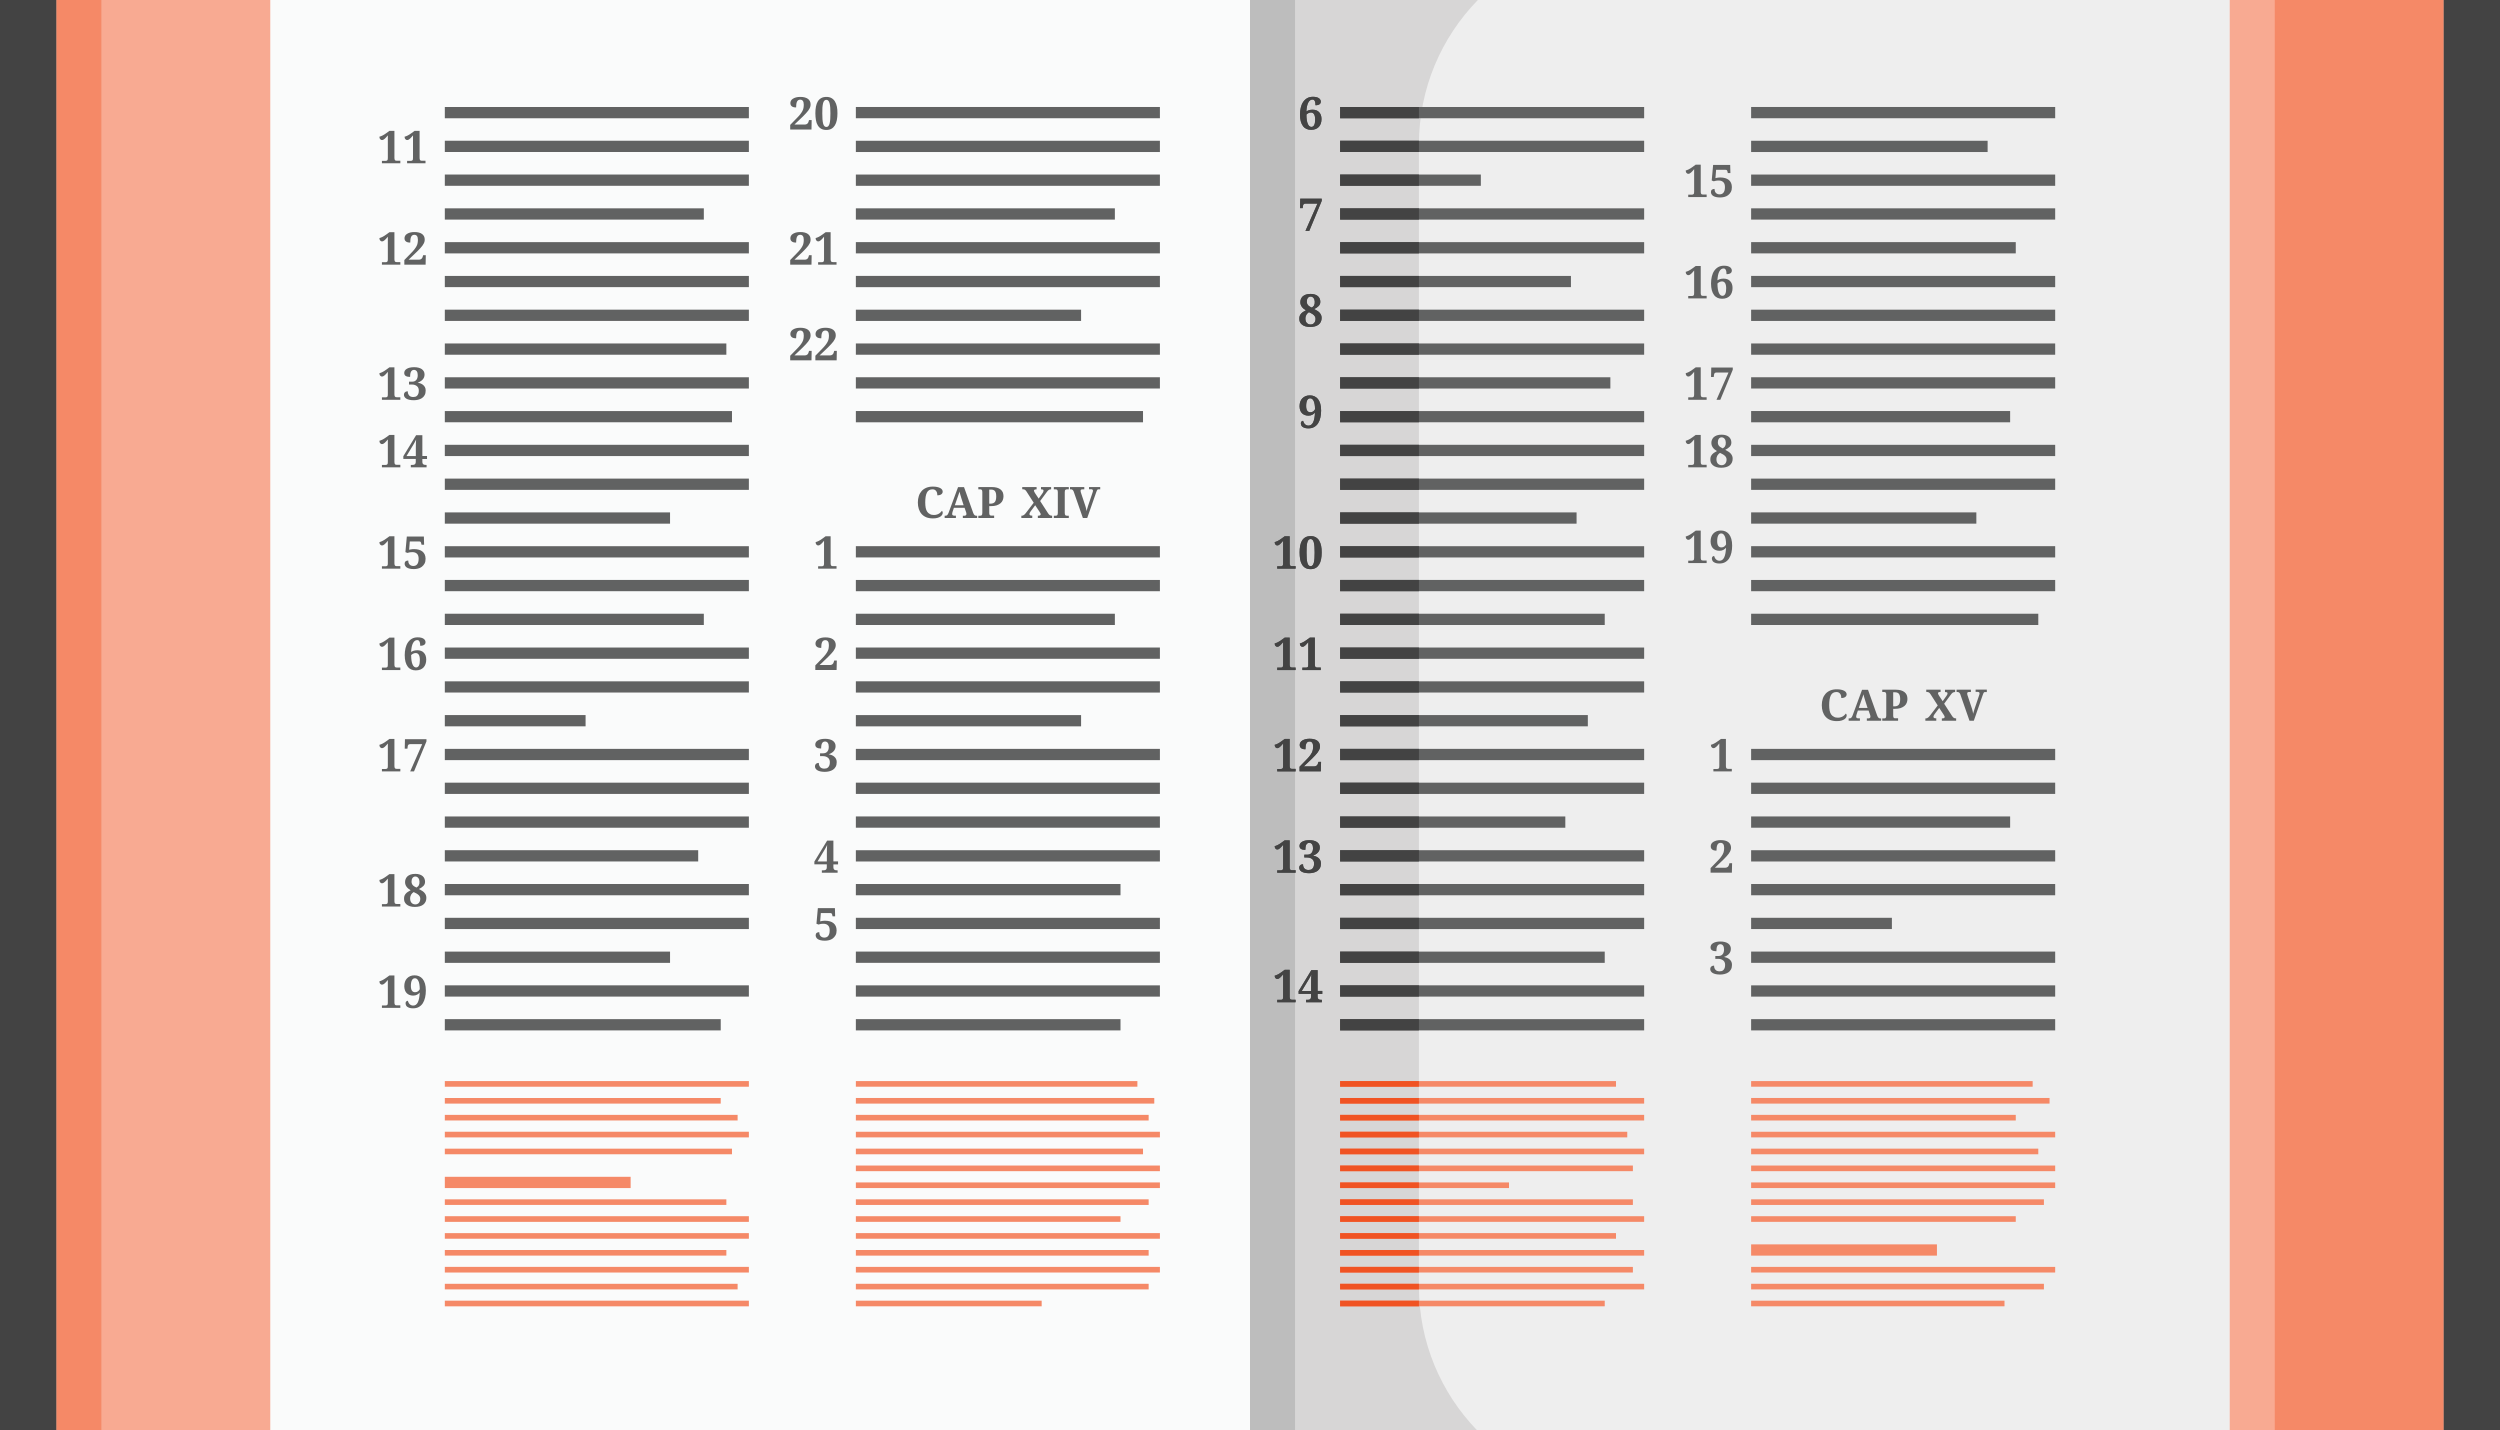
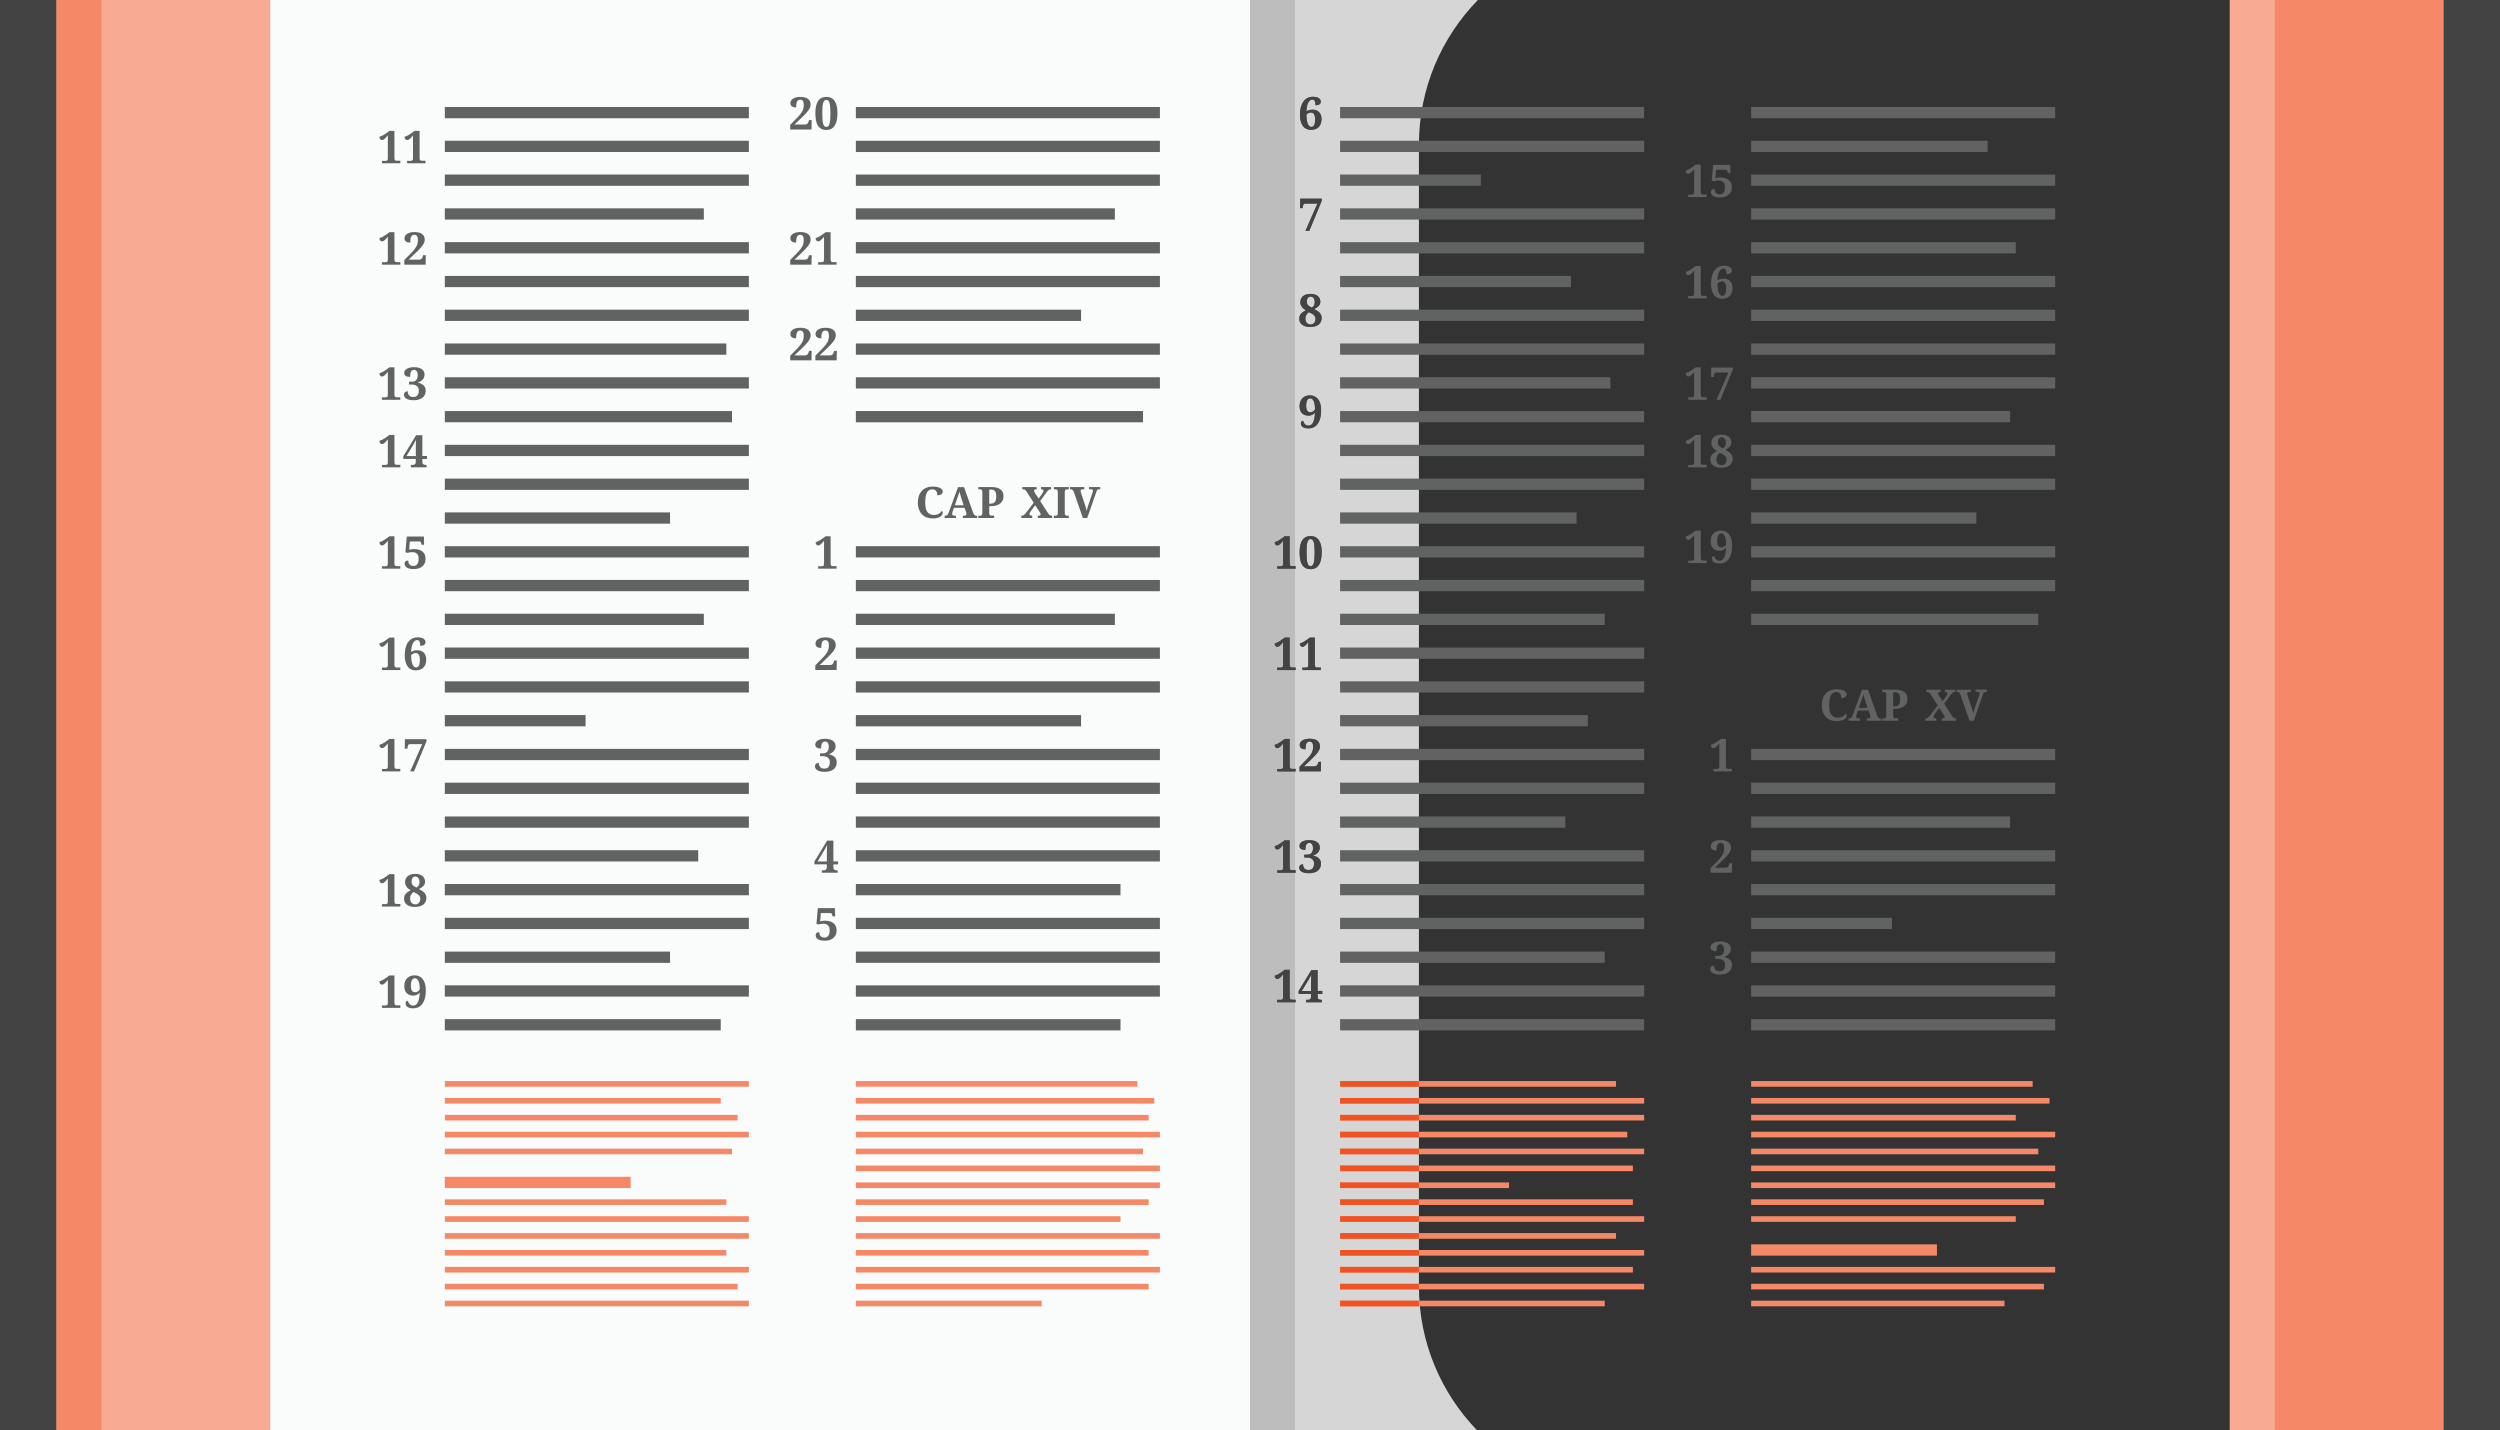
<svg xmlns="http://www.w3.org/2000/svg" xmlns:xlink="http://www.w3.org/1999/xlink" width="444" height="254">
  <rect width="100%" height="100%" fill="#333333" stroke="none" />
  <path fill="#FAFBFB" d="M0 0h222v254H0z" />
  <path fill="#F8AA92" d="M10 0h38v254H10z" />
  <path fill="#F58967" d="M10 0h8v254h-8z" />
-   <path fill="#EEE" d="M222 0h222v254H222z" />
  <path fill="#F8AA92" d="M396 0h38v254h-38z" />
  <path fill="#F58967" d="M404 0h30v254h-30z" />
  <path fill="#434343" d="M0 0h10v254H0zM434 0h10v254h-10z" />
  <path fill="#D7D6D6" d="M252 228.48V25.69c0-10 4-19.06 10.47-25.69H222v254h40.31c-6.38-6.61-10.31-15.61-10.31-25.52z" />
  <path fill="#BDBDBD" d="M222 0h8v254h-8z" />
  <path fill="#616262" d="M79 19h54v2H79zM79 25h54v2H79zM79 31h54v2H79zM79 37h46v2H79zM79 43h54v2H79zM79 49h54v2H79zM79 55h54v2H79zM79 61h50v2H79zM79 67h54v2H79zM79 73h51v2H79zM79 79h54v2H79zM79 85h54v2H79zM79 91h40v2H79zM79 97h54v2H79zM79 103h54v2H79zM79 109h46v2H79zM79 115h54v2H79zM79 121h54v2H79zM79 127h25v2H79zM79 133h54v2H79zM79 139h54v2H79zM79 145h54v2H79zM79 151h45v2H79zM79 157h54v2H79zM79 163h54v2H79zM79 169h40v2H79zM79 175h54v2H79z" />
  <g fill="#F58967">
    <path d="M79 192h54v1H79zM79 195h49v1H79zM79 198h52v1H79zM79 201h54v1H79zM79 204h51v1H79zM79 209h33v2H79zM79 213h50v1H79zM79 216h54v1H79zM79 219h54v1H79zM79 222h50v1H79zM79 225h54v1H79zM79 228h52v1H79zM79 231h54v1H79z" />
  </g>
  <g fill="#F58967">
    <path d="M152 192h50v1h-50zM152 195h53v1h-53zM152 198h52v1h-52zM152 201h54v1h-54zM152 204h51v1h-51zM152 207h54v1h-54zM152 210h54v1h-54zM152 213h52v1h-52zM152 216h47v1h-47zM152 219h54v1h-54zM152 222h52v1h-52zM152 225h54v1h-54zM152 228h52v1h-52zM152 231h33v1h-33z" />
  </g>
  <g fill="#F58967">
    <path d="M238 192h49v1h-49zM238 195h54v1h-54zM238 198h54v1h-54zM238 201h51v1h-51zM238 204h54v1h-54zM238 207h52v1h-52zM238 210h30v1h-30zM238 213h52v1h-52zM238 216h54v1h-54zM238 219h49v1h-49zM238 222h54v1h-54zM238 225h52v1h-52zM238 228h54v1h-54zM238 231h47v1h-47z" />
  </g>
  <g fill="#F58967">
    <path d="M311 192h50v1h-50zM311 195h53v1h-53zM311 198h47v1h-47zM311 201h54v1h-54zM311 204h51v1h-51zM311 207h54v1h-54zM311 210h54v1h-54zM311 213h52v1h-52zM311 216h47v1h-47zM311 225h54v1h-54zM311 221h33v2h-33zM311 228h52v1h-52zM311 231h45v1h-45z" />
  </g>
  <path fill="#616262" d="M79 181h49v2H79z" />
  <g fill="#616262">
    <path d="M67.83 29v-.43h.66c.07 0 .13-.01.18-.03s.09-.04.12-.08.06-.09.07-.16.02-.15.02-.25v-4.01c-.1.12-.2.24-.29.34s-.18.19-.26.26-.17.13-.24.17-.16.06-.24.06c-.07 0-.13-.01-.18-.04s-.1-.07-.15-.12-.08-.11-.1-.19-.04-.15-.04-.24c.08-.02.17-.05.25-.08s.18-.07.28-.12.21-.11.32-.18.24-.15.37-.25l.56-.41h.89v4.8c0 .08.01.16.02.22s.03.12.06.16.07.08.12.1.12.03.21.03h.64V29h-3.27zM72.3 29v-.43h.66c.07 0 .13-.01.18-.03s.09-.04.12-.08.06-.09.07-.16.02-.15.02-.25v-4.01c-.1.12-.2.24-.29.34s-.18.19-.26.26-.17.13-.24.17-.16.06-.24.06c-.07 0-.13-.01-.18-.04s-.1-.07-.15-.12-.08-.11-.1-.19-.04-.15-.04-.24c.08-.02.17-.05.25-.08s.18-.07.28-.12.21-.11.32-.18.24-.15.37-.25l.56-.41h.89v4.8c0 .08.01.16.02.22s.03.12.06.16.07.08.12.1.12.03.21.03h.64V29H72.3z" />
  </g>
  <g fill="#616262">
    <path d="M67.83 47v-.43h.66c.07 0 .13-.01.18-.03s.09-.04.12-.08.06-.09.07-.16.02-.15.02-.25v-4.01c-.1.12-.2.24-.29.34s-.18.19-.26.26-.17.13-.24.17-.16.06-.24.06c-.07 0-.13-.01-.18-.04s-.1-.07-.15-.12-.08-.11-.1-.19-.04-.15-.04-.24c.08-.02.17-.05.25-.08s.18-.07.28-.12.21-.11.32-.18.24-.15.37-.25l.56-.41h.89v4.8c0 .08.01.16.02.22s.03.12.06.16.07.08.12.1.12.03.21.03h.64V47h-3.27zM75.43 42.54c0 .12-.01.25-.04.36s-.07.24-.14.36-.15.26-.25.4-.23.29-.39.46-.33.35-.54.56-.44.43-.71.68l-.8.76h1.86c.16 0 .3-.05.42-.14s.2-.23.24-.41l.07-.25h.47L75.59 47h-3.78v-.82l1.18-1.21c.25-.25.45-.48.61-.68s.28-.4.38-.58.16-.37.19-.55.05-.37.05-.58c0-.3-.06-.53-.17-.67s-.26-.21-.46-.21c-.27 0-.46.12-.57.35s-.16.58-.16 1.03c-.15 0-.29-.01-.42-.04s-.23-.07-.32-.14-.16-.14-.21-.24-.07-.22-.07-.37.04-.28.11-.41.18-.25.33-.34.33-.18.55-.24.48-.09.77-.09c.3 0 .56.03.79.09s.42.15.57.26.27.25.35.42.12.35.12.56z" />
  </g>
  <g fill="#616262">
    <path d="M67.83 71v-.43h.66c.07 0 .13-.01.18-.03s.09-.04.12-.08.06-.09.07-.16.02-.15.02-.25v-4.01c-.1.12-.2.24-.29.34s-.18.19-.26.26-.17.13-.24.17-.16.06-.24.06c-.07 0-.13-.01-.18-.04s-.1-.07-.15-.12-.08-.11-.1-.19-.04-.15-.04-.24c.08-.02.17-.05.25-.08s.18-.07.28-.12.21-.11.32-.18.24-.15.37-.25l.56-.41h.89v4.8c0 .08.01.16.02.22s.03.12.06.16.07.08.12.1.12.03.21.03h.64V71h-3.27zM73.47 71.08c-.3 0-.56-.03-.78-.08s-.4-.12-.54-.21-.24-.19-.31-.31-.1-.24-.1-.36c0-.1.02-.19.05-.27s.09-.14.15-.2.13-.09.22-.12.17-.04.26-.04c0 .17.02.32.07.45s.12.23.2.32.19.15.31.19.25.06.4.06c.13 0 .25-.02.37-.05s.22-.1.31-.19.16-.21.22-.36.08-.34.08-.57c0-.15-.03-.29-.08-.42s-.13-.24-.24-.33-.24-.17-.39-.22-.33-.08-.53-.08h-.5v-.5h.53c.17 0 .32-.03.45-.08s.23-.14.32-.24.15-.23.19-.37.06-.3.06-.48c0-.29-.06-.52-.17-.68s-.28-.25-.5-.25c-.14 0-.26.04-.35.11s-.16.16-.21.28-.08.25-.1.4-.03.3-.03.46c-.33 0-.59-.06-.77-.17s-.27-.3-.27-.54c0-.14.04-.27.11-.4s.19-.23.33-.32.33-.17.55-.22.48-.08.77-.08c.28 0 .54.03.77.09s.42.14.58.25.28.25.37.41.13.35.13.55c0 .18-.03.34-.09.5s-.15.29-.26.41-.24.22-.39.31-.31.17-.48.22c.16.03.33.08.49.14s.32.15.46.26.25.25.34.41.13.36.13.59c0 .33-.06.6-.18.82s-.28.4-.48.53-.43.23-.69.29-.5.09-.78.09z" />
  </g>
  <g fill="#616262">
    <path d="M67.83 83v-.43h.66c.07 0 .13-.01.18-.03s.09-.04.12-.08.06-.09.07-.16.02-.15.02-.25v-4.01c-.1.12-.2.24-.29.34s-.18.19-.26.26-.17.13-.24.17-.16.06-.24.06c-.07 0-.13-.01-.18-.04s-.1-.07-.15-.12-.08-.11-.1-.19-.04-.15-.04-.24c.08-.02.17-.05.25-.08s.18-.07.28-.12.21-.11.32-.18.24-.15.37-.25l.56-.41h.89v4.8c0 .08.01.16.02.22s.03.12.06.16.07.08.12.1.12.03.21.03h.64V83h-3.27zM75.01 81.51V82c0 .12.02.23.05.3s.08.13.14.17.13.07.21.08.17.02.25.02h.1V83h-2.8v-.43h.22c.09 0 .18-.01.26-.02s.15-.04.21-.08.11-.1.14-.17.05-.18.05-.3v-.49h-2.21v-.49l2.27-3.73h1.11v3.7h.83v.53h-.83zm-1.16-1.92c0-.23 0-.49.01-.76s.02-.53.04-.78c-.03.06-.07.15-.12.26s-.12.22-.18.34-.13.23-.19.33l-.14.23L72.19 81h1.66v-1.41z" />
  </g>
  <g fill="#616262">
    <path d="M67.83 101v-.43h.66c.07 0 .13-.01.18-.03s.09-.04.12-.08.06-.09.07-.16.02-.15.02-.25v-4.01c-.1.12-.2.24-.29.34s-.18.19-.26.26-.17.13-.24.17-.16.06-.24.06c-.07 0-.13-.01-.18-.04s-.1-.07-.15-.12-.08-.11-.1-.19-.04-.15-.04-.24c.08-.02.17-.05.25-.08s.18-.07.28-.12.21-.11.32-.18.24-.15.37-.25l.56-.41h.89v4.8c0 .08.01.16.02.22s.03.12.06.16.07.08.12.1.12.03.21.03h.64v.45h-3.27zM73.37 100.52c.13 0 .26-.02.38-.06s.22-.11.31-.21.16-.23.21-.39.08-.37.08-.62c0-.4-.09-.7-.29-.89s-.46-.29-.8-.29c-.1 0-.19 0-.28.01s-.16.02-.23.03-.14.03-.2.05-.12.03-.18.05l-.37-.14.25-2.77h3.03l.04 1.45h-.46l-.06-.27c-.01-.05-.03-.09-.04-.13s-.04-.07-.06-.1-.06-.05-.1-.06-.09-.02-.16-.02h-1.66s0 .03-.01.07-.01.1-.01.17-.01.15-.02.24-.02.18-.02.27l-.06.73c.04-.02.1-.03.16-.04s.14-.03.22-.04l.25-.03s.17-.01.25-.01c.31 0 .59.04.84.11s.47.18.64.32.32.32.41.53.15.46.15.75c0 .35-.06.64-.19.87s-.29.42-.49.57-.42.25-.67.31-.49.09-.73.09c-.3 0-.55-.03-.76-.08s-.38-.12-.51-.21-.22-.19-.28-.31-.09-.24-.09-.36c0-.19.06-.33.17-.42s.27-.14.47-.14c0 .11.01.23.04.34s.08.22.15.31.16.17.27.22.24.1.41.1z" />
  </g>
  <g fill="#616262">
    <path d="M67.83 119v-.43h.66c.07 0 .13-.01.18-.03s.09-.04.12-.08.06-.09.07-.16.02-.15.02-.25v-4.01c-.1.12-.2.24-.29.34s-.18.19-.26.26-.17.13-.24.17-.16.06-.24.06c-.07 0-.13-.01-.18-.04s-.1-.07-.15-.12-.08-.11-.1-.19-.04-.15-.04-.24c.08-.02.17-.05.25-.08s.18-.07.28-.12.21-.11.32-.18.24-.15.37-.25l.56-.41h.89v4.8c0 .08.01.16.02.22s.03.12.06.16.07.08.12.1.12.03.21.03h.64v.45h-3.27zM74.09 113.68c-.16 0-.3.05-.42.14s-.24.23-.33.41-.17.4-.22.66-.09.56-.11.9c.05-.04.12-.07.19-.11s.15-.07.24-.1.19-.05.3-.07.24-.03.37-.03c.24 0 .46.04.66.11s.36.18.5.33.25.32.32.52.11.44.11.7c0 .29-.04.55-.12.78s-.19.44-.35.61-.35.3-.58.39-.5.14-.8.14c-.3 0-.57-.05-.81-.16s-.45-.27-.62-.5-.31-.51-.4-.85-.14-.75-.14-1.21c0-.44.05-.85.14-1.23s.23-.72.42-1 .43-.51.71-.67.62-.25 1.01-.25c.26 0 .48.02.66.07s.33.12.44.2.19.18.24.28.08.22.08.33c0 .08-.02.16-.05.23s-.09.14-.16.2-.17.1-.29.14-.27.05-.45.05c0-.12-.01-.24-.02-.36s-.04-.23-.08-.33-.09-.18-.16-.24-.17-.08-.28-.08zm-.27 2.3c-.07 0-.15.01-.23.03s-.16.05-.23.09-.14.08-.2.12-.11.09-.14.14c0 .38.03.71.07.99s.11.5.19.68.17.31.28.39.22.12.34.12c.21 0 .37-.1.49-.31s.18-.54.18-1.01c0-.43-.07-.75-.2-.95s-.32-.29-.55-.29z" />
  </g>
  <g fill="#616262">
    <path d="M67.83 137v-.43h.66c.07 0 .13-.01.18-.03s.09-.04.12-.08.06-.09.07-.16.02-.15.02-.25v-4.01c-.1.12-.2.24-.29.34s-.18.19-.26.26-.17.13-.24.17-.16.06-.24.06c-.07 0-.13-.01-.18-.04s-.1-.07-.15-.12-.08-.11-.1-.19-.04-.15-.04-.24c.08-.02.17-.05.25-.08s.18-.07.28-.12.21-.11.32-.18.24-.15.37-.25l.56-.41h.89v4.8c0 .08.01.16.02.22s.03.12.06.16.07.08.12.1.12.03.21.03h.64v.45h-3.27zM72.85 137l2.13-4.84h-2.11c-.15 0-.26.03-.33.1s-.12.17-.13.3l-.05.4h-.48l.04-1.68h3.82v.39L73.53 137h-.68z" />
  </g>
  <g fill="#616262">
    <path d="M67.83 161v-.43h.66c.07 0 .13-.01.18-.03s.09-.04.12-.08.06-.09.07-.16.02-.15.02-.25v-4.01c-.1.12-.2.24-.29.34s-.18.19-.26.26-.17.13-.24.17-.16.06-.24.06c-.07 0-.13-.01-.18-.04s-.1-.07-.15-.12-.08-.11-.1-.19-.04-.15-.04-.24c.08-.02.17-.05.25-.08s.18-.07.28-.12.21-.11.32-.18.24-.15.37-.25l.56-.41h.89v4.8c0 .08.01.16.02.22s.03.12.06.16.07.08.12.1.12.03.21.03h.64v.45h-3.27zM71.76 159.54c0-.17.03-.33.08-.46s.14-.26.24-.38.23-.22.37-.31.3-.19.48-.28c-.32-.18-.56-.39-.73-.63s-.26-.51-.26-.82c0-.18.03-.37.1-.54s.17-.33.31-.47.34-.24.57-.33.53-.12.87-.12c.28 0 .53.04.74.11s.39.17.53.29.25.27.32.44.11.36.11.56c0 .16-.03.3-.08.42s-.12.23-.22.33-.21.19-.34.28-.28.17-.45.26c.24.12.44.24.61.35s.31.24.41.37.18.26.23.41.07.29.07.46c0 .25-.05.48-.14.67s-.23.36-.4.5-.39.24-.64.31-.54.11-.86.11c-.33 0-.62-.04-.87-.12s-.45-.19-.61-.33-.28-.3-.36-.49-.08-.38-.08-.59zm1.99 1.08c.14 0 .26-.02.37-.07s.21-.12.28-.21.14-.19.18-.32.06-.26.06-.4c0-.13-.02-.25-.07-.35s-.11-.2-.21-.3-.22-.18-.36-.27-.32-.18-.53-.27c-.09.06-.17.12-.25.2s-.15.16-.2.25-.1.2-.13.31-.05.24-.05.38c0 .16.02.3.06.43s.1.24.18.33.17.16.29.21.24.08.38.08zm.75-4.03c0-.11-.02-.23-.05-.34s-.08-.21-.14-.29-.14-.16-.23-.21-.2-.08-.32-.08c-.11 0-.21.02-.29.07s-.16.11-.21.19-.1.17-.13.28-.04.23-.04.36c0 .14.02.26.06.36s.09.2.17.28.16.16.27.22.23.13.37.2c.1-.06.18-.12.25-.18s.13-.14.17-.22.08-.18.1-.28.02-.22.02-.36z" />
  </g>
  <g fill="#616262">
    <path d="M67.83 179v-.43h.66c.07 0 .13-.01.18-.03s.09-.04.12-.08.06-.09.07-.16.02-.15.02-.25v-4.01c-.1.12-.2.24-.29.34s-.18.19-.26.26-.17.13-.24.17-.16.06-.24.06c-.07 0-.13-.01-.18-.04s-.1-.07-.15-.12-.08-.11-.1-.19-.04-.15-.04-.24c.08-.02.17-.05.25-.08s.18-.07.28-.12.21-.11.32-.18.24-.15.37-.25l.56-.41h.89v4.8c0 .08.01.16.02.22s.03.12.06.16.07.08.12.1.12.03.21.03h.64v.45h-3.27zM73.34 179.08c-.24 0-.45-.03-.61-.08s-.3-.12-.41-.2-.18-.18-.22-.29-.07-.22-.07-.33c0-.12.03-.22.09-.29s.16-.13.3-.16c.04.12.09.23.14.34s.12.19.2.27.17.14.27.18.22.07.35.07c.36 0 .64-.19.83-.58s.3-.97.33-1.73c-.06.08-.13.15-.21.21s-.16.12-.26.17-.2.09-.32.12-.24.04-.38.04c-.23 0-.44-.04-.63-.11s-.36-.18-.5-.32-.25-.31-.32-.52-.12-.44-.12-.71c0-.29.04-.55.12-.79s.2-.44.36-.61.35-.3.58-.4.48-.14.77-.14c.29 0 .56.05.8.16s.46.27.63.48.32.5.42.84.15.74.15 1.21c0 .44-.04.85-.13 1.24s-.22.72-.4 1.01-.42.51-.71.68-.64.24-1.05.24zm.38-2.86c.19 0 .36-.05.5-.15s.25-.23.33-.39c0-.34-.03-.63-.07-.88s-.1-.45-.18-.6-.16-.27-.27-.35-.22-.11-.34-.11c-.23 0-.41.11-.53.34s-.19.56-.19 1.02c0 .37.06.65.19.84s.31.28.56.28z" />
  </g>
  <path fill="#616262" d="M152 19h54v2h-54zM152 25h54v2h-54zM152 31h54v2h-54zM152 37h46v2h-46zM152 43h54v2h-54zM152 49h54v2h-54zM152 55h40v2h-40zM152 61h54v2h-54zM152 67h54v2h-54zM152 73h51v2h-51zM152 97h54v2h-54zM152 103h54v2h-54zM152 109h46v2h-46zM152 115h54v2h-54zM152 121h54v2h-54zM152 127h40v2h-40zM152 133h54v2h-54zM152 139h54v2h-54zM152 145h54v2h-54zM152 151h54v2h-54zM152 157h47v2h-47zM152 163h54v2h-54zM152 169h54v2h-54zM152 175h54v2h-54zM152 181h47v2h-47z" />
  <g fill="#616262">
    <path d="M143.96 18.54c0 .12-.01.25-.04.36s-.07.24-.14.36-.15.26-.25.4-.23.29-.39.46-.33.35-.54.56-.44.43-.71.68l-.8.76h1.86c.16 0 .3-.05.42-.14s.2-.23.24-.41l.07-.25h.47l-.03 1.68h-3.78v-.82l1.18-1.21c.25-.25.45-.48.61-.68s.28-.4.38-.58.16-.37.19-.55.05-.37.05-.58c0-.3-.06-.53-.17-.67s-.26-.21-.46-.21c-.27 0-.46.12-.57.35s-.16.58-.16 1.03c-.15 0-.29-.01-.42-.04s-.23-.07-.32-.14-.16-.14-.21-.24-.07-.22-.07-.37.04-.28.11-.41.18-.25.33-.34.33-.18.55-.24.48-.09.77-.09c.3 0 .56.03.79.09s.42.15.57.26.27.25.35.42.12.35.12.56zM148.73 20.14c0 .44-.04.84-.11 1.2s-.19.67-.35.93-.36.46-.61.6-.55.21-.89.21c-.36 0-.67-.07-.92-.21s-.45-.34-.61-.6-.27-.57-.33-.93-.1-.77-.1-1.21.03-.84.1-1.2.18-.67.33-.92.36-.45.61-.59.56-.21.93-.21c.35 0 .64.07.89.21s.45.33.61.59.27.56.35.92.1.76.1 1.21zm-2.69 0c0 .38.01.72.03 1.02s.06.55.11.76.13.37.22.47.21.16.36.16.27-.05.36-.16.17-.27.22-.47.09-.46.11-.76.03-.64.03-1.02-.01-.72-.03-1.02-.06-.55-.11-.76-.12-.36-.22-.47-.21-.16-.36-.16-.27.05-.37.16-.17.26-.22.47-.09.46-.11.76-.02.63-.02 1.02z" />
  </g>
  <g fill="#616262">
    <path d="M143.96 42.54c0 .12-.01.25-.04.36s-.07.24-.14.36-.15.26-.25.4-.23.29-.39.46-.33.35-.54.56-.44.43-.71.68l-.8.76h1.86c.16 0 .3-.05.42-.14s.2-.23.24-.41l.07-.25h.47l-.03 1.68h-3.78v-.82l1.18-1.21c.25-.25.45-.48.61-.68s.28-.4.38-.58.16-.37.19-.55.05-.37.05-.58c0-.3-.06-.53-.17-.67s-.26-.21-.46-.21c-.27 0-.46.12-.57.35s-.16.58-.16 1.03c-.15 0-.29-.01-.42-.04s-.23-.07-.32-.14-.16-.14-.21-.24-.07-.22-.07-.37.04-.28.11-.41.18-.25.33-.34.33-.18.55-.24.48-.09.77-.09c.3 0 .56.03.79.09s.42.15.57.26.27.25.35.42.12.35.12.56zM145.3 47v-.43h.66c.07 0 .13-.01.18-.03s.09-.04.12-.08.06-.09.07-.16.02-.15.02-.25v-4.01c-.1.12-.2.24-.29.34s-.18.19-.26.26-.17.13-.24.17-.16.06-.24.06c-.07 0-.13-.01-.18-.04s-.1-.07-.15-.12-.08-.11-.1-.19-.04-.15-.04-.24c.08-.02.17-.05.25-.08s.18-.07.28-.12.21-.11.32-.18.24-.15.37-.25l.56-.41h.89v4.8c0 .08.01.16.02.22s.03.12.06.16.07.08.12.1.12.03.21.03h.64V47h-3.27z" />
  </g>
  <g fill="#616262">
    <path d="M143.96 59.54c0 .12-.01.25-.04.36s-.07.24-.14.36-.15.26-.25.4-.23.29-.39.46-.33.35-.54.56-.44.43-.71.68l-.8.76h1.86c.16 0 .3-.05.42-.14s.2-.23.24-.41l.07-.25h.47l-.03 1.68h-3.78v-.82l1.18-1.21c.25-.25.45-.48.61-.68s.28-.4.38-.58.16-.37.19-.55.05-.37.05-.58c0-.3-.06-.53-.17-.67s-.26-.21-.46-.21c-.27 0-.46.12-.57.35s-.16.58-.16 1.03c-.15 0-.29-.01-.42-.04s-.23-.07-.32-.14-.16-.14-.21-.24-.07-.22-.07-.37.04-.28.11-.41.18-.25.33-.34.33-.18.55-.24.48-.09.77-.09c.3 0 .56.03.79.09s.42.15.57.26.27.25.35.42.12.35.12.56zM148.43 59.54c0 .12-.01.25-.04.36s-.07.24-.14.36-.15.26-.25.4-.23.29-.39.46-.33.35-.54.56-.44.43-.71.68l-.8.76h1.86c.16 0 .3-.05.42-.14s.2-.23.24-.41l.07-.25h.47l-.03 1.68h-3.78v-.82l1.18-1.21c.25-.25.45-.48.61-.68s.28-.4.38-.58.16-.37.19-.55.05-.37.05-.58c0-.3-.06-.53-.17-.67s-.26-.21-.46-.21c-.27 0-.46.12-.57.35s-.16.58-.16 1.03c-.15 0-.29-.01-.42-.04s-.23-.07-.32-.14-.16-.14-.21-.24-.07-.22-.07-.37.04-.28.11-.41.18-.25.33-.34.33-.18.55-.24.48-.09.77-.09c.3 0 .56.03.79.09s.42.15.57.26.27.25.35.42.12.35.12.56z" />
  </g>
  <path fill="#616262" d="M145.3 101v-.43h.66c.07 0 .13-.01.18-.03s.09-.04.12-.08.06-.09.07-.16.02-.15.02-.25v-4.01c-.1.12-.2.24-.29.34s-.18.19-.26.26-.17.13-.24.17-.16.06-.24.06c-.07 0-.13-.01-.18-.04s-.1-.07-.15-.12-.08-.11-.1-.19-.04-.15-.04-.24c.08-.02.17-.05.25-.08s.18-.07.28-.12.21-.11.32-.18.24-.15.37-.25l.56-.41h.89v4.8c0 .08.01.16.02.22s.03.12.06.16.07.08.12.1.12.03.21.03h.64v.45h-3.27z" />
  <g fill="#616262">
    <path d="M165.87 91.46c.19 0 .35-.02.5-.07.15-.04.28-.1.39-.17s.22-.15.3-.24c.09-.09.16-.17.23-.26.04.03.07.08.1.14.02.06.04.13.04.19 0 .11-.03.22-.09.34s-.15.23-.29.33c-.13.1-.31.18-.54.25-.22.07-.5.1-.83.1-.45 0-.84-.07-1.17-.2-.33-.14-.61-.33-.83-.58-.22-.25-.39-.55-.5-.89s-.17-.73-.17-1.16c0-.42.06-.8.17-1.14.11-.35.28-.64.5-.89s.5-.44.83-.58.72-.21 1.15-.21c.3 0 .55.02.77.07.22.05.4.11.55.19.15.08.25.17.33.28.07.11.11.23.11.35 0 .09-.02.18-.06.26-.04.08-.1.15-.18.21-.08.06-.18.11-.3.14s-.26.05-.41.05c0-.13-.01-.25-.04-.38s-.07-.24-.14-.34-.15-.19-.26-.25c-.11-.06-.24-.1-.4-.1-.24 0-.45.05-.62.15-.17.1-.3.25-.4.45-.1.2-.17.44-.22.73-.04.29-.07.62-.07.99s.03.7.08.97c.06.28.14.51.27.69.12.18.28.32.48.41.19.13.43.17.72.17zM169.41 90.19l-.22.66c-.02.06-.04.14-.06.22-.02.08-.03.16-.03.22 0 .05.01.09.03.13.02.04.05.07.08.09.03.02.07.04.11.05s.08.02.13.02h.32V92h-2v-.41h.09c.07 0 .13-.01.19-.02s.11-.04.16-.08.1-.1.14-.17c.04-.07.09-.17.13-.28l1.67-4.53h1.06l1.61 4.53c.04.11.08.2.12.27.04.07.09.13.13.17s.1.07.16.09c.06.02.11.03.17.03h.14v.4H171v-.41h.3c.04 0 .08 0 .12-.02s.08-.03.11-.05c.03-.02.06-.05.08-.09.02-.04.03-.08.03-.14 0-.06-.01-.12-.02-.18-.02-.06-.03-.11-.04-.15l-.27-.77h-1.9zm1.32-1.73c-.03-.09-.06-.18-.08-.28l-.09-.29c-.03-.1-.06-.2-.08-.3s-.05-.19-.07-.28c-.02.08-.05.16-.08.26s-.06.19-.1.29c-.03.1-.07.2-.1.29-.03.1-.07.19-.1.28l-.45 1.3h1.56l-.41-1.27zM178.22 88.13c0 .23-.04.45-.12.67s-.21.4-.39.56c-.18.16-.42.29-.7.39-.29.1-.64.14-1.06.14h-.26v1.23c0 .1.01.18.03.24s.05.11.09.14c.04.03.08.05.13.06s.1.01.15.01h.47V92h-2.81v-.41h.32c.06 0 .11 0 .16-.02s.09-.03.12-.07.06-.08.08-.15.03-.15.03-.26v-3.71c0-.1-.01-.18-.03-.25s-.05-.11-.08-.14c-.04-.03-.08-.05-.13-.07-.05-.01-.1-.02-.15-.02h-.32v-.4h2.37c.36 0 .67.04.93.11.26.08.48.18.66.33.17.14.3.31.39.51.07.21.12.43.12.68zm-2.54 1.32h.19c.19 0 .35-.02.49-.07.13-.05.24-.12.33-.23.08-.1.14-.24.18-.4.04-.16.06-.36.06-.59 0-.21-.02-.38-.05-.54-.03-.15-.09-.28-.16-.38-.07-.1-.17-.17-.29-.22s-.27-.07-.44-.07h-.3v2.5zM185.33 87.13c0-.04-.01-.08-.03-.11-.02-.03-.05-.05-.09-.07-.04-.02-.08-.03-.14-.03-.05-.01-.11-.01-.17-.01h-.02v-.41h1.8v.41h-.07c-.08 0-.14.01-.2.03-.06.02-.12.05-.18.09-.06.04-.12.1-.18.17s-.13.16-.2.26l-1.12 1.52 1.42 2.2c.1.16.2.26.31.32.11.06.21.08.3.08h.1V92h-2.54v-.41h.04c.31 0 .46-.08.46-.25 0-.03 0-.06-.01-.09s-.02-.06-.04-.1c-.02-.04-.04-.08-.08-.14-.03-.05-.08-.12-.13-.21l-.71-1.07-.83 1.12c-.05.07-.09.14-.13.22-.04.08-.06.17-.06.25 0 .08.04.15.11.19s.19.07.36.07h.03V92h-1.94v-.41h.05c.09 0 .17-.01.24-.04s.14-.06.2-.11.12-.1.18-.17.12-.14.18-.22l1.35-1.76-1.27-1.98c-.04-.07-.08-.13-.13-.18s-.09-.09-.14-.13c-.05-.03-.11-.06-.17-.08-.06-.02-.14-.03-.23-.03h-.1v-.39h2.55v.41h-.02c-.09 0-.16.01-.22.02s-.11.03-.14.05c-.04.02-.06.05-.07.07-.01.03-.02.06-.02.09 0 .05.02.12.06.2.04.08.09.16.14.25l.64.96.67-.94c.04-.07.09-.15.14-.23.03-.1.05-.18.05-.25zM187.16 92v-.41h.32c.06 0 .11 0 .16-.02s.09-.03.12-.07.06-.08.08-.15.03-.15.03-.26v-3.68c0-.11-.01-.2-.03-.26-.02-.07-.05-.12-.08-.15-.04-.04-.08-.06-.12-.07-.05-.01-.1-.02-.16-.02h-.32v-.41h2.66v.41h-.32c-.05 0-.11.01-.16.02s-.09.04-.13.07c-.04.03-.06.08-.08.15-.02.06-.03.15-.03.26v3.68c0 .11.01.2.03.26.02.07.05.12.08.15.03.04.08.06.13.07.05.01.1.02.16.02h.32V92h-2.66zM195.41 86.91h-.37c-.04 0-.07.01-.09.02-.03.02-.05.04-.08.08s-.06.1-.09.17-.07.17-.11.29L193.09 92h-.77l-1.64-4.72c-.03-.07-.06-.13-.1-.18-.04-.05-.08-.09-.12-.12s-.09-.05-.13-.06c-.04-.01-.09-.02-.12-.02h-.18v-.4h2.54v.41h-.35c-.04 0-.07 0-.11.01s-.07.02-.1.04-.05.05-.07.08c-.02.03-.03.07-.03.12 0 .05.01.11.02.17.01.06.03.12.04.16l.79 2.37c.02.06.04.12.06.2l.06.24c.02.08.04.17.05.25.02.08.03.16.04.23.01-.04.02-.1.04-.17s.04-.15.07-.24c.03-.09.05-.17.08-.26s.05-.17.07-.24l.79-2.34.03-.09.03-.1s.02-.07.02-.1c.01-.03.01-.06.01-.08 0-.09-.03-.15-.08-.2-.06-.04-.13-.07-.22-.07h-.4v-.39h1.99v.41z" />
  </g>
  <path fill="#616262" d="M146.47 137.08c-.3 0-.56-.03-.78-.08s-.4-.12-.54-.21-.24-.19-.31-.31-.1-.24-.1-.36c0-.1.02-.19.05-.27s.09-.14.15-.2.13-.09.22-.12.17-.04.26-.04c0 .17.02.32.07.45s.12.23.2.32.19.15.31.19.25.06.4.06c.13 0 .25-.02.37-.05s.22-.1.31-.19.16-.21.22-.36.08-.34.08-.57c0-.15-.03-.29-.08-.42s-.13-.24-.24-.33-.24-.17-.39-.22-.33-.08-.53-.08h-.5v-.5h.53c.17 0 .32-.03.45-.08s.23-.14.32-.24.15-.23.19-.37.06-.3.06-.48c0-.29-.06-.52-.17-.68s-.28-.25-.5-.25c-.14 0-.26.04-.35.11s-.16.16-.21.28-.08.25-.1.4-.03.3-.03.46c-.33 0-.59-.06-.77-.17s-.27-.3-.27-.54c0-.14.04-.27.11-.4s.19-.23.33-.32.33-.17.55-.22.48-.08.77-.08c.28 0 .54.03.77.09s.42.14.58.25.28.25.37.41.13.35.13.55c0 .18-.03.34-.09.5s-.15.29-.26.41-.24.22-.39.31-.31.17-.48.22c.16.03.33.08.49.14s.32.15.46.26.25.25.34.41.13.36.13.59c0 .33-.06.6-.18.82s-.28.4-.48.53-.43.23-.69.29-.5.09-.78.09zM148.43 114.53c0 .12-.01.25-.04.36s-.07.24-.14.36-.15.26-.25.4-.23.29-.39.46-.33.35-.54.56-.44.43-.71.68l-.8.76h1.86c.16 0 .3-.05.42-.14s.2-.23.24-.41l.07-.25h.47l-.04 1.68h-3.78v-.82l1.18-1.21c.25-.25.45-.48.61-.68s.28-.4.38-.58.16-.37.19-.55.05-.37.05-.58c0-.3-.06-.53-.17-.67s-.26-.21-.46-.21c-.27 0-.46.12-.57.35s-.16.58-.16 1.03c-.15 0-.29-.01-.42-.04s-.23-.07-.32-.14-.16-.14-.21-.24-.07-.22-.07-.37.04-.28.11-.41.18-.25.33-.34.33-.18.55-.24.48-.09.77-.09c.3 0 .56.03.79.09s.42.15.57.26.27.25.35.42.13.36.13.56zM148.01 153.51v.49c0 .12.02.23.05.3s.08.13.14.17.13.07.21.08.17.02.25.02h.1v.43h-2.8v-.43h.22c.09 0 .18-.01.26-.02s.15-.04.21-.08.11-.1.14-.17.05-.18.05-.3v-.49h-2.21v-.49l2.27-3.73h1.11v3.7h.83v.53h-.83zm-1.16-1.92c0-.23 0-.49.01-.76s.02-.53.04-.78c-.03.06-.07.15-.12.26s-.12.22-.18.34-.13.23-.19.33l-.14.23-1.08 1.79h1.66v-1.41zM146.37 166.52c.13 0 .26-.02.38-.06s.22-.11.31-.21.16-.23.21-.39.08-.37.08-.62c0-.4-.09-.7-.29-.89s-.46-.29-.8-.29c-.1 0-.19 0-.28.01s-.16.02-.23.03-.14.03-.2.05-.12.03-.18.05l-.37-.14.25-2.77h3.03l.04 1.45h-.46l-.06-.27c-.01-.05-.03-.09-.04-.13s-.04-.07-.06-.1-.06-.05-.1-.06-.09-.02-.16-.02h-1.66s0 .03-.01.07-.01.1-.01.17-.01.15-.02.24-.02.18-.02.27l-.06.73c.04-.02.1-.03.16-.04s.14-.03.22-.04l.25-.03s.17-.01.25-.01c.31 0 .59.04.84.11s.47.18.64.32.32.32.41.53.15.46.15.75c0 .35-.06.64-.19.87s-.29.42-.49.57-.42.25-.67.31-.49.09-.73.09c-.3 0-.55-.03-.76-.08s-.38-.12-.51-.21-.22-.19-.28-.31-.09-.24-.09-.36c0-.19.06-.33.17-.42s.27-.14.47-.14c0 .11.01.23.04.34s.08.22.15.31.16.17.27.22.24.1.41.1zM238 139h54v2h-54zM238 145h40v2h-40zM238 151h54v2h-54zM238 157h54v2h-54zM238 163h54v2h-54zM238 169h47v2h-47zM238 175h54v2h-54zM238 181h54v2h-54zM238 19h54v2h-54zM238 25h54v2h-54zM238 31h25v2h-25zM238 37h54v2h-54zM238 43h54v2h-54zM238 49h41v2h-41zM238 55h54v2h-54zM238 61h54v2h-54zM238 67h48v2h-48zM238 73h54v2h-54zM238 79h54v2h-54zM238 85h54v2h-54zM238 91h42v2h-42zM238 97h54v2h-54zM238 103h54v2h-54zM238 109h47v2h-47zM238 115h54v2h-54zM238 121h54v2h-54zM238 127h44v2h-44zM238 133h54v2h-54z" />
  <g fill="#616262">
    <path d="M226.83 155v-.43h.66c.07 0 .13-.01.18-.03s.09-.04.12-.08.06-.09.07-.16.02-.15.02-.25v-4.01c-.1.12-.2.24-.29.34s-.18.19-.26.26-.17.13-.24.17-.16.06-.24.06c-.07 0-.13-.01-.18-.04s-.1-.07-.15-.12-.08-.11-.1-.19-.04-.15-.04-.24c.08-.02.17-.05.25-.08s.18-.07.28-.12.21-.11.32-.18.24-.15.37-.25l.56-.41h.89v4.8c0 .08.01.16.02.22s.03.12.06.16.07.08.12.1.12.03.21.03h.64v.45h-3.27zM232.47 155.08c-.3 0-.56-.03-.78-.08s-.4-.12-.54-.21-.24-.19-.31-.31-.1-.24-.1-.36c0-.1.02-.19.05-.27s.09-.14.15-.2.13-.09.22-.12.17-.04.26-.04c0 .17.02.32.07.45s.12.23.2.32.19.15.31.19.25.06.4.06c.13 0 .25-.02.37-.05s.22-.1.31-.19.16-.21.22-.36.08-.34.08-.57c0-.15-.03-.29-.08-.42s-.13-.24-.24-.33-.24-.17-.39-.22-.33-.08-.53-.08h-.5v-.5h.53c.17 0 .32-.03.45-.08s.23-.14.32-.24.15-.23.19-.37.06-.3.06-.48c0-.29-.06-.52-.17-.68s-.28-.25-.5-.25c-.14 0-.26.04-.35.11s-.16.16-.21.28-.08.25-.1.4-.03.3-.03.46c-.33 0-.59-.06-.77-.17s-.27-.3-.27-.54c0-.14.04-.27.11-.4s.19-.23.33-.32.33-.17.55-.22.48-.08.77-.08c.28 0 .54.03.77.09s.42.14.58.25.28.25.37.41.13.35.13.55c0 .18-.03.34-.09.5s-.15.29-.26.41-.24.22-.39.31-.31.17-.48.22c.16.03.33.08.49.14s.32.15.46.26.25.25.34.41.13.36.13.59c0 .33-.06.6-.18.82s-.28.4-.48.53-.43.23-.69.29-.5.09-.78.09z" />
  </g>
  <g fill="#616262">
    <path d="M226.83 178v-.43h.66c.07 0 .13-.01.18-.03s.09-.04.12-.08.06-.09.07-.16.02-.15.02-.25v-4.01c-.1.12-.2.24-.29.34s-.18.19-.26.26-.17.13-.24.17-.16.06-.24.06c-.07 0-.13-.01-.18-.04s-.1-.07-.15-.12-.08-.11-.1-.19-.04-.15-.04-.24c.08-.02.17-.05.25-.08s.18-.07.28-.12.21-.11.32-.18.24-.15.37-.25l.56-.41h.89v4.8c0 .08.01.16.02.22s.03.12.06.16.07.08.12.1.12.03.21.03h.64v.45h-3.27zM234.01 176.51v.49c0 .12.02.23.05.3s.08.13.14.17.13.07.21.08.17.02.25.02h.1v.43h-2.8v-.43h.22c.09 0 .18-.01.26-.02s.15-.04.21-.08.11-.1.14-.17.05-.18.05-.3v-.49h-2.21v-.49l2.27-3.73h1.11v3.7h.83v.53h-.83zm-1.16-1.92c0-.23 0-.49.01-.76s.02-.53.04-.78c-.03.06-.07.15-.12.26s-.12.22-.18.34-.13.23-.19.33l-.14.23-1.08 1.79h1.66v-1.41z" />
  </g>
  <path fill="#616262" d="M233.09 17.68c-.16 0-.3.05-.42.14s-.24.23-.33.41-.17.4-.22.66-.09.56-.11.9c.05-.04.12-.07.19-.11s.15-.07.24-.1.19-.05.3-.07.24-.03.37-.03c.24 0 .46.04.66.11s.36.18.5.33.25.32.32.52.11.44.11.7c0 .29-.04.55-.12.78s-.19.44-.35.61-.35.3-.58.39-.5.14-.8.14c-.3 0-.57-.05-.81-.16s-.45-.27-.62-.5-.31-.51-.4-.85-.14-.75-.14-1.21c0-.44.05-.85.14-1.23s.23-.72.42-1 .43-.51.71-.67.62-.25 1.01-.25c.26 0 .48.02.66.07s.33.12.44.2.19.18.24.28.08.22.08.33c0 .08-.02.16-.05.23s-.09.14-.16.2-.17.1-.29.14-.27.05-.45.05c0-.12-.01-.24-.02-.36s-.04-.23-.08-.33-.09-.18-.16-.24-.17-.08-.28-.08zm-.27 2.3c-.07 0-.15.01-.23.03s-.16.05-.23.09-.14.08-.2.12-.11.09-.14.14c0 .38.03.71.07.99s.11.5.19.68.17.31.28.39.22.12.34.12c.21 0 .37-.1.49-.31s.18-.54.18-1.01c0-.43-.07-.75-.2-.95s-.32-.29-.55-.29zM231.85 41l2.13-4.84h-2.11c-.15 0-.26.03-.33.1s-.12.17-.13.3l-.05.4h-.48l.04-1.68h3.82v.39L232.53 41h-.68zM230.76 56.54c0-.17.03-.33.08-.46s.14-.26.24-.38.23-.22.37-.31.3-.19.48-.28c-.32-.18-.56-.39-.73-.63s-.26-.51-.26-.82c0-.18.03-.37.1-.54s.17-.33.31-.47.34-.24.57-.33.53-.12.87-.12c.28 0 .53.04.74.11s.39.17.53.29.25.27.32.44.11.36.11.56c0 .16-.03.3-.08.42s-.12.23-.22.33-.21.19-.34.28-.28.17-.45.26c.24.12.44.24.61.35s.31.24.41.37.18.26.23.41.07.29.07.46c0 .25-.05.48-.14.67s-.23.36-.4.5-.39.24-.64.31-.54.11-.86.11c-.33 0-.62-.04-.87-.12s-.45-.19-.61-.33-.28-.3-.36-.49-.08-.38-.08-.59zm1.99 1.09c.14 0 .26-.02.37-.07s.21-.12.28-.21.14-.19.18-.32.06-.26.06-.4c0-.13-.02-.25-.07-.35s-.11-.2-.21-.3-.22-.18-.36-.27-.32-.18-.53-.27c-.09.06-.17.12-.25.2s-.15.16-.2.25-.1.2-.13.31-.05.24-.05.38c0 .16.02.3.06.43s.1.24.18.33.17.16.29.21.24.08.38.08zm.75-4.04c0-.11-.02-.23-.05-.34s-.08-.21-.14-.29-.14-.16-.23-.21-.2-.08-.32-.08c-.11 0-.21.02-.29.07s-.16.11-.21.19-.1.17-.13.28-.04.23-.04.36c0 .14.02.26.06.36s.09.2.17.28.16.16.27.22.23.13.37.2c.1-.06.18-.12.25-.18s.13-.14.17-.22.08-.18.1-.28.02-.22.02-.36zM232.34 76.08c-.24 0-.45-.03-.61-.08s-.3-.12-.41-.2-.18-.18-.22-.29-.07-.22-.07-.33c0-.12.03-.22.09-.29s.16-.13.3-.16c.04.12.09.23.14.34s.12.19.2.27.17.14.27.18.22.07.35.07c.36 0 .64-.19.83-.58s.3-.97.33-1.73c-.06.08-.13.15-.21.21s-.16.12-.26.17-.2.09-.32.12-.24.04-.38.04c-.23 0-.44-.04-.63-.11s-.36-.18-.5-.32-.25-.31-.32-.52-.12-.44-.12-.71c0-.29.04-.55.12-.79s.2-.44.36-.61.35-.3.58-.4.48-.14.77-.14c.29 0 .56.05.8.16s.46.27.63.48.32.5.42.84.15.74.15 1.21c0 .44-.04.85-.13 1.24s-.22.72-.4 1.01-.42.51-.71.68-.64.24-1.05.24zm.38-2.86c.19 0 .36-.05.5-.15s.25-.23.33-.39c0-.34-.03-.63-.07-.88s-.1-.45-.18-.6-.16-.27-.27-.35-.22-.11-.34-.11c-.23 0-.41.11-.53.34s-.19.56-.19 1.02c0 .37.06.65.19.84s.31.28.56.28z" />
  <g fill="#616262">
    <path d="M226.83 101v-.43h.66c.07 0 .13-.01.18-.03s.09-.04.12-.08.06-.09.07-.16.02-.15.02-.25v-4.01c-.1.12-.2.24-.29.34s-.18.19-.26.26-.17.13-.24.17-.16.06-.24.06c-.07 0-.13-.01-.18-.04s-.1-.07-.15-.12-.08-.11-.1-.19-.04-.15-.04-.24c.08-.02.17-.05.25-.08s.18-.07.28-.12.21-.11.32-.18.24-.15.37-.25l.56-.41h.89v4.8c0 .08.01.16.02.22s.03.12.06.16.07.08.12.1.12.03.21.03h.64v.45h-3.27zM234.73 98.14c0 .44-.04.84-.11 1.2s-.19.67-.35.93-.36.46-.61.6-.55.21-.89.21c-.36 0-.67-.07-.92-.21s-.45-.34-.61-.6-.27-.57-.33-.93-.1-.77-.1-1.21.03-.84.1-1.2.18-.67.33-.92.36-.45.61-.59.56-.21.93-.21c.35 0 .64.07.89.21s.45.33.61.59.27.56.35.92.1.76.1 1.21zm-2.69 0c0 .38.01.72.03 1.02s.06.55.11.76.13.37.22.47.21.16.36.16.27-.05.36-.16.17-.27.22-.47.09-.46.11-.76.03-.64.03-1.02-.01-.72-.03-1.02-.06-.55-.11-.76-.12-.36-.22-.47-.21-.16-.36-.16-.27.05-.37.16-.17.26-.22.47-.09.46-.11.76-.02.63-.02 1.02z" />
  </g>
  <g fill="#616262">
    <path d="M226.83 119v-.43h.66c.07 0 .13-.01.18-.03s.09-.04.12-.08.06-.09.07-.16.02-.15.02-.25v-4.01c-.1.12-.2.24-.29.34s-.18.19-.26.26-.17.13-.24.17-.16.06-.24.06c-.07 0-.13-.01-.18-.04s-.1-.07-.15-.12-.08-.11-.1-.19-.04-.15-.04-.24c.08-.02.17-.05.25-.08s.18-.07.28-.12.21-.11.32-.18.24-.15.37-.25l.56-.41h.89v4.8c0 .08.01.16.02.22s.03.12.06.16.07.08.12.1.12.03.21.03h.64v.45h-3.27zM231.3 119v-.43h.66c.07 0 .13-.01.18-.03s.09-.04.12-.08.06-.09.07-.16.02-.15.02-.25v-4.01c-.1.12-.2.24-.29.34s-.18.19-.26.26-.17.13-.24.17-.16.06-.24.06c-.07 0-.13-.01-.18-.04s-.1-.07-.15-.12-.08-.11-.1-.19-.04-.15-.04-.24c.08-.02.17-.05.25-.08s.18-.07.28-.12.21-.11.32-.18.24-.15.37-.25l.56-.41h.89v4.8c0 .08.01.16.02.22s.03.12.06.16.07.08.12.1.12.03.21.03h.64v.45h-3.27z" />
  </g>
  <g fill="#616262">
    <path d="M226.83 137v-.43h.66c.07 0 .13-.01.18-.03s.09-.04.12-.08.06-.09.07-.16.02-.15.02-.25v-4.01c-.1.12-.2.24-.29.34s-.18.19-.26.26-.17.13-.24.17-.16.06-.24.06c-.07 0-.13-.01-.18-.04s-.1-.07-.15-.12-.08-.11-.1-.19-.04-.15-.04-.24c.08-.02.17-.05.25-.08s.18-.07.28-.12.21-.11.32-.18.24-.15.37-.25l.56-.41h.89v4.8c0 .08.01.16.02.22s.03.12.06.16.07.08.12.1.12.03.21.03h.64v.45h-3.27zM234.43 132.53c0 .12-.01.25-.04.36s-.07.24-.14.36-.15.26-.25.4-.23.29-.39.46-.33.35-.54.56-.44.43-.71.68l-.8.76h1.86c.16 0 .3-.05.42-.14s.2-.23.24-.41l.07-.25h.47l-.04 1.68h-3.78v-.82l1.18-1.21c.25-.25.45-.48.61-.68s.28-.4.38-.58.16-.37.19-.55.05-.37.05-.58c0-.3-.06-.53-.17-.67s-.26-.21-.46-.21c-.27 0-.46.12-.57.35s-.16.58-.16 1.03c-.15 0-.29-.01-.42-.04s-.23-.07-.32-.14-.16-.14-.21-.24-.07-.22-.07-.37.04-.28.11-.41.18-.25.33-.34.33-.18.55-.24.48-.09.77-.09c.3 0 .56.03.79.09s.42.15.57.26.27.25.35.42.13.36.13.56z" />
  </g>
  <path fill="#616262" d="M311 55h54v2h-54zM311 61h54v2h-54zM311 67h54v2h-54zM311 73h46v2h-46zM311 79h54v2h-54zM311 85h54v2h-54zM311 91h40v2h-40zM311 97h54v2h-54zM311 103h54v2h-54zM311 109h51v2h-51zM311 133h54v2h-54zM311 139h54v2h-54zM311 145h46v2h-46zM311 151h54v2h-54zM311 157h54v2h-54zM311 163h25v2h-25zM311 169h54v2h-54zM311 175h54v2h-54zM311 181h54v2h-54zM311 19h54v2h-54zM311 25h42v2h-42zM311 31h54v2h-54zM311 37h54v2h-54zM311 43h47v2h-47zM311 49h54v2h-54z" />
  <g fill="#616262">
    <path d="M299.83 71v-.43h.66c.07 0 .13-.01.18-.03s.09-.04.12-.08.06-.09.07-.16.02-.15.02-.25v-4.01c-.1.12-.2.24-.29.34s-.18.19-.26.26-.17.13-.24.17-.16.06-.24.06c-.07 0-.13-.01-.18-.04s-.1-.07-.15-.12-.08-.11-.1-.19-.04-.15-.04-.24c.08-.02.17-.05.25-.08s.18-.07.28-.12.21-.11.32-.18.24-.15.37-.25l.56-.41h.89v4.8c0 .08.01.16.02.22s.03.12.06.16.07.08.12.1.12.03.21.03h.64V71h-3.27zM304.85 71l2.13-4.84h-2.11c-.15 0-.26.03-.33.1s-.12.17-.13.3l-.05.4h-.48l.04-1.68h3.82v.39L305.53 71h-.68z" />
  </g>
  <g fill="#616262">
    <path d="M299.83 83v-.43h.66c.07 0 .13-.01.18-.03s.09-.04.12-.08.06-.09.07-.16.02-.15.02-.25v-4.01c-.1.12-.2.24-.29.34s-.18.19-.26.26-.17.13-.24.17-.16.06-.24.06c-.07 0-.13-.01-.18-.04s-.1-.07-.15-.12-.08-.11-.1-.19-.04-.15-.04-.24c.08-.02.17-.05.25-.08s.18-.07.28-.12.21-.11.32-.18.24-.15.37-.25l.56-.41h.89v4.8c0 .08.01.16.02.22s.03.12.06.16.07.08.12.1.12.03.21.03h.64V83h-3.27zM303.76 81.54c0-.17.03-.33.08-.46s.14-.26.24-.38.23-.22.37-.31.3-.19.48-.28c-.32-.18-.56-.39-.73-.63s-.26-.51-.26-.82c0-.18.03-.37.1-.54s.17-.33.31-.47.34-.24.57-.33.53-.12.87-.12c.28 0 .53.04.74.11s.39.17.53.29.25.27.32.44.11.36.11.56c0 .16-.03.3-.08.42s-.12.23-.22.33-.21.19-.34.28-.28.17-.45.26c.24.12.44.24.61.35s.31.24.41.37.18.26.23.41.07.29.07.46c0 .25-.05.48-.14.67s-.23.36-.4.5-.39.24-.64.31-.54.11-.86.11c-.33 0-.62-.04-.87-.12s-.45-.19-.61-.33-.28-.3-.36-.49-.08-.38-.08-.59zm1.99 1.08c.14 0 .26-.02.37-.07s.21-.12.28-.21.14-.19.18-.32.06-.26.06-.4c0-.13-.02-.25-.07-.35s-.11-.2-.21-.3-.22-.18-.36-.27-.32-.18-.53-.27c-.09.06-.17.12-.25.2s-.15.16-.2.25-.1.2-.13.31-.05.24-.05.38c0 .16.02.3.06.43s.1.24.18.33.17.16.29.21.24.08.38.08zm.75-4.03c0-.11-.02-.23-.05-.34s-.08-.21-.14-.29-.14-.16-.23-.21-.2-.08-.32-.08c-.11 0-.21.02-.29.07s-.16.11-.21.19-.1.17-.13.28-.04.23-.04.36c0 .14.02.26.06.36s.09.2.17.28.16.16.27.22.23.13.37.2c.1-.06.18-.12.25-.18s.13-.14.17-.22.08-.18.1-.28.02-.22.02-.36z" />
  </g>
  <g fill="#616262">
    <path d="M299.83 100v-.43h.66c.07 0 .13-.01.18-.03s.09-.04.12-.08.06-.09.07-.16.02-.15.02-.25v-4.01c-.1.12-.2.24-.29.34s-.18.19-.26.26-.17.13-.24.17-.16.06-.24.06c-.07 0-.13-.01-.18-.04s-.1-.07-.15-.12-.08-.11-.1-.19-.04-.15-.04-.24c.08-.02.17-.05.25-.08s.18-.07.28-.12.21-.11.32-.18.24-.15.37-.25l.56-.41h.89v4.8c0 .08.01.16.02.22s.03.12.06.16.07.08.12.1.12.03.21.03h.64v.45h-3.27zM305.34 100.08c-.24 0-.45-.03-.61-.08s-.3-.12-.41-.2-.18-.18-.22-.29-.07-.22-.07-.33c0-.12.03-.22.09-.29s.16-.13.3-.16c.04.12.09.23.14.34s.12.19.2.27.17.14.27.18.22.07.35.07c.36 0 .64-.19.83-.58s.3-.97.33-1.73c-.06.08-.13.15-.21.21s-.16.12-.26.17-.2.09-.32.12-.24.04-.38.04c-.23 0-.44-.04-.63-.11s-.36-.18-.5-.32-.25-.31-.32-.52-.12-.44-.12-.71c0-.29.04-.55.12-.79s.2-.44.36-.61.35-.3.58-.4.48-.14.77-.14c.29 0 .56.05.8.16s.46.27.63.48.32.5.42.84.15.74.15 1.21c0 .44-.04.85-.13 1.24s-.22.72-.4 1.01-.42.51-.71.68-.64.24-1.05.24zm.38-2.86c.19 0 .36-.05.5-.15s.25-.23.33-.39c0-.34-.03-.63-.07-.88s-.1-.45-.18-.6-.16-.27-.27-.35-.22-.11-.34-.11c-.23 0-.41.11-.53.34s-.19.56-.19 1.02c0 .37.06.65.19.84s.31.28.56.28z" />
  </g>
  <path fill="#616262" d="M304.3 137v-.43h.66c.07 0 .13-.01.18-.03s.09-.04.12-.08.06-.09.07-.16.02-.15.02-.25v-4.01c-.1.12-.2.24-.29.34s-.18.19-.26.26-.17.13-.24.17-.16.06-.24.06c-.07 0-.13-.01-.18-.04s-.1-.07-.15-.12-.08-.11-.1-.19-.04-.15-.04-.24c.08-.02.17-.05.25-.08s.18-.07.28-.12.21-.11.32-.18.24-.15.37-.25l.56-.41h.89v4.8c0 .08.01.16.02.22s.03.12.06.16.07.08.12.1.12.03.21.03h.64v.45h-3.27z" />
  <g fill="#616262">
    <path d="M326.41 127.46c.19 0 .35-.02.5-.07.15-.04.28-.1.39-.17s.22-.15.3-.24c.09-.09.16-.17.23-.26.04.03.07.08.1.14.02.06.04.13.04.19 0 .11-.03.22-.09.34s-.15.23-.29.33c-.13.1-.31.18-.54.25-.22.07-.5.1-.83.1-.45 0-.84-.07-1.17-.2-.33-.14-.61-.33-.83-.58-.22-.25-.39-.55-.5-.89s-.17-.73-.17-1.16c0-.42.06-.8.17-1.14.11-.35.28-.64.5-.89s.5-.44.83-.58.72-.21 1.15-.21c.3 0 .55.02.77.07.22.05.4.11.55.19.15.08.25.17.33.28.07.11.11.23.11.35 0 .09-.02.18-.06.26-.04.08-.1.15-.18.21-.08.06-.18.11-.3.14s-.26.05-.41.05c0-.13-.01-.25-.04-.38s-.07-.24-.14-.34-.15-.19-.26-.25c-.11-.06-.24-.1-.4-.1-.24 0-.45.05-.62.15-.17.1-.3.25-.4.45-.1.2-.17.44-.22.73-.04.29-.07.62-.07.99s.03.7.08.97c.06.28.14.51.27.69.12.18.28.32.48.41.19.13.43.17.72.17zM329.96 126.19l-.22.66c-.02.06-.04.14-.06.22-.02.08-.03.16-.03.22 0 .05.01.09.03.13.02.04.05.07.08.09.03.02.07.04.11.05s.08.02.13.02h.32v.42h-2v-.41h.09c.07 0 .13-.01.19-.02s.11-.04.16-.08.1-.1.14-.17c.04-.07.09-.17.13-.28l1.67-4.53h1.06l1.61 4.53c.04.11.08.2.12.27.04.07.09.13.13.17s.1.07.16.09c.06.02.11.03.17.03h.14v.4h-2.54v-.41h.3c.04 0 .08 0 .12-.02s.08-.03.11-.05c.03-.02.06-.05.08-.09.02-.04.03-.08.03-.14 0-.06-.01-.12-.02-.18-.02-.06-.03-.11-.04-.15l-.27-.77h-1.9zm1.31-1.73c-.03-.09-.06-.18-.08-.28l-.09-.29c-.03-.1-.06-.2-.08-.3s-.05-.19-.07-.28c-.02.08-.05.16-.08.26s-.06.19-.1.29c-.03.1-.07.2-.1.29-.03.1-.07.19-.1.28l-.45 1.3h1.56l-.41-1.27zM338.76 124.13c0 .23-.04.45-.12.67s-.21.4-.39.56c-.18.16-.42.29-.7.39-.29.1-.64.14-1.06.14h-.26v1.23c0 .1.01.18.03.24s.05.11.09.14c.04.03.08.05.13.06s.1.01.15.01h.47v.43h-2.81v-.41h.32c.06 0 .11 0 .16-.02s.09-.03.12-.07.06-.08.08-.15.03-.15.03-.26v-3.71c0-.1-.01-.18-.03-.25s-.05-.11-.08-.14c-.04-.03-.08-.05-.13-.07-.05-.01-.1-.02-.15-.02h-.32v-.41h2.37c.36 0 .67.04.93.11.26.08.48.18.66.33.17.14.3.31.39.51.08.22.12.44.12.69zm-2.54 1.32h.19c.19 0 .35-.02.49-.07.13-.05.24-.12.33-.23.08-.1.14-.24.18-.4.04-.16.06-.36.06-.59 0-.21-.02-.38-.05-.54-.03-.15-.09-.28-.16-.38-.07-.1-.17-.17-.29-.22s-.27-.07-.44-.07h-.3v2.5zM345.88 123.13c0-.04-.01-.08-.03-.11-.02-.03-.05-.05-.09-.07-.04-.02-.08-.03-.14-.03-.05-.01-.11-.01-.17-.01h-.02v-.41h1.8v.41h-.07c-.08 0-.14.01-.2.03-.06.02-.12.05-.18.09-.06.04-.12.1-.18.17s-.13.16-.2.26l-1.12 1.52 1.42 2.2c.1.16.2.26.31.32.11.06.21.08.3.08h.1v.42h-2.54v-.41h.04c.31 0 .46-.08.46-.25 0-.03 0-.06-.01-.09s-.02-.06-.04-.1c-.02-.04-.04-.08-.08-.14-.03-.05-.08-.12-.13-.21l-.71-1.07-.83 1.12c-.05.07-.09.14-.13.22-.04.08-.06.17-.06.25 0 .08.04.15.11.19s.19.07.36.07h.03v.42h-1.94v-.41h.05c.09 0 .17-.01.24-.04s.14-.06.2-.11.12-.1.18-.17.12-.14.18-.22l1.35-1.76-1.27-1.98c-.04-.07-.08-.13-.13-.18s-.09-.09-.14-.13c-.05-.03-.11-.06-.17-.08-.06-.02-.14-.03-.23-.03h-.1v-.41h2.55v.41h-.02c-.09 0-.16.01-.22.02s-.11.03-.14.05c-.04.02-.06.05-.07.07-.01.03-.02.06-.02.09 0 .05.02.12.06.2.04.08.09.16.14.25l.64.96.67-.94c.04-.07.09-.15.14-.23.02-.08.05-.16.05-.23zM352.86 122.91h-.37c-.04 0-.07.01-.09.02-.03.02-.05.04-.08.08s-.06.1-.09.17-.07.17-.11.29l-1.57 4.53h-.77l-1.64-4.72c-.03-.07-.06-.13-.1-.18-.04-.05-.08-.09-.12-.12s-.09-.05-.13-.06c-.04-.01-.09-.02-.12-.02h-.18v-.41h2.54v.41h-.35c-.04 0-.07 0-.11.01s-.07.02-.1.04-.05.05-.07.08c-.02.03-.03.07-.03.12 0 .05.01.11.02.17.01.06.03.12.04.16l.79 2.37c.02.06.04.12.06.2l.06.24c.02.08.04.17.05.25.02.08.03.16.04.23.01-.04.02-.1.04-.17s.04-.15.07-.24c.03-.09.05-.17.08-.26s.05-.17.07-.24l.79-2.34.03-.09.03-.1s.02-.07.02-.1c.01-.03.01-.06.01-.08 0-.09-.03-.15-.08-.2-.06-.04-.13-.07-.22-.07h-.4v-.41h1.99v.44z" />
  </g>
  <path fill="#616262" d="M305.47 173.08c-.3 0-.56-.03-.78-.08s-.4-.12-.54-.21-.24-.19-.31-.31-.1-.24-.1-.36c0-.1.02-.19.05-.27s.09-.14.15-.2.13-.09.22-.12.17-.04.26-.04c0 .17.02.32.07.45s.12.23.2.32.19.15.31.19.25.06.4.06c.13 0 .25-.02.37-.05s.22-.1.31-.19.16-.21.22-.36.08-.34.08-.57c0-.15-.03-.29-.08-.42s-.13-.24-.24-.33-.24-.17-.39-.22-.33-.08-.53-.08h-.5v-.5h.53c.17 0 .32-.03.45-.08s.23-.14.32-.24.15-.23.19-.37.06-.3.06-.48c0-.29-.06-.52-.17-.68s-.28-.25-.5-.25c-.14 0-.26.04-.35.11s-.16.16-.21.28-.08.25-.1.4-.03.3-.03.46c-.33 0-.59-.06-.77-.17s-.27-.3-.27-.54c0-.14.04-.27.11-.4s.19-.23.33-.32.33-.17.55-.22.48-.08.77-.08c.28 0 .54.03.77.09s.42.14.58.25.28.25.37.41.13.35.13.55c0 .18-.03.34-.09.5s-.15.29-.26.41-.24.22-.39.31-.31.17-.48.22c.16.03.33.08.49.14s.32.15.46.26.25.25.34.41.13.36.13.59c0 .33-.06.6-.18.82s-.28.4-.48.53-.43.23-.69.29-.5.09-.78.09zM307.43 150.53c0 .12-.01.25-.04.36s-.07.24-.14.36-.15.26-.25.4-.23.29-.39.46-.33.35-.54.56-.44.43-.71.68l-.8.76h1.86c.16 0 .3-.05.42-.14s.2-.23.24-.41l.07-.25h.47l-.04 1.68h-3.78v-.82l1.18-1.21c.25-.25.45-.48.61-.68s.28-.4.38-.58.16-.37.19-.55.05-.37.05-.58c0-.3-.06-.53-.17-.67s-.26-.21-.46-.21c-.27 0-.46.12-.57.35s-.16.58-.16 1.03c-.15 0-.29-.01-.42-.04s-.23-.07-.32-.14-.16-.14-.21-.24-.07-.22-.07-.37.04-.28.11-.41.18-.25.33-.34.33-.18.55-.24.48-.09.77-.09c.3 0 .56.03.79.09s.42.15.57.26.27.25.35.42.13.36.13.56z" />
  <g fill="#616262">
    <path d="M299.83 35v-.43h.66c.07 0 .13-.01.18-.03s.09-.04.12-.08.06-.09.07-.16.02-.15.02-.25v-4.01c-.1.12-.2.24-.29.34s-.18.19-.26.26-.17.13-.24.17-.16.06-.24.06c-.07 0-.13-.01-.18-.04s-.1-.07-.15-.12-.08-.11-.1-.19-.04-.15-.04-.24c.08-.02.17-.05.25-.08s.18-.07.28-.12.21-.11.32-.18.24-.15.37-.25l.56-.41h.89v4.8c0 .08.01.16.02.22s.03.12.06.16.07.08.12.1.12.03.21.03h.64V35h-3.27zM305.37 34.52c.13 0 .26-.02.38-.06s.22-.11.31-.21.16-.23.21-.39.08-.37.08-.62c0-.4-.09-.7-.29-.89s-.46-.29-.8-.29c-.1 0-.19 0-.28.01s-.16.02-.23.03-.14.03-.2.05-.12.03-.18.05l-.37-.14.25-2.77h3.03l.04 1.45h-.46l-.06-.27c-.01-.05-.03-.09-.04-.13s-.04-.07-.06-.1-.06-.05-.1-.06-.09-.02-.16-.02h-1.66s0 .03-.01.07-.01.1-.01.17-.01.15-.02.24-.02.18-.02.27l-.06.73c.04-.02.1-.03.16-.04s.14-.03.22-.04l.25-.03s.17-.01.25-.01c.31 0 .59.04.84.11s.47.18.64.32c.18.14.32.32.41.53s.15.46.15.75c0 .35-.06.64-.19.87s-.29.42-.49.57-.42.25-.67.31-.49.09-.73.09c-.3 0-.55-.03-.76-.08s-.38-.12-.51-.21-.22-.19-.28-.31-.09-.24-.09-.36c0-.19.06-.33.17-.42s.27-.14.47-.14c0 .11.01.23.04.34s.08.22.15.31.16.17.27.22.24.1.41.1z" />
  </g>
  <g fill="#616262">
    <path d="M299.83 53v-.43h.66c.07 0 .13-.01.18-.03s.09-.04.12-.08.06-.09.07-.16.02-.15.02-.25v-4.01c-.1.12-.2.24-.29.34s-.18.19-.26.26-.17.13-.24.17-.16.06-.24.06c-.07 0-.13-.01-.18-.04s-.1-.07-.15-.12-.08-.11-.1-.19-.04-.15-.04-.24c.08-.02.17-.05.25-.08s.18-.07.28-.12.21-.11.32-.18.24-.15.37-.25l.56-.41h.89v4.8c0 .08.01.16.02.22s.03.12.06.16.07.08.12.1.12.03.21.03h.64V53h-3.27zM306.09 47.68c-.16 0-.3.05-.42.14s-.24.23-.33.41-.17.4-.22.66-.09.56-.11.9c.05-.04.12-.07.19-.11s.15-.07.24-.1.19-.05.3-.07.24-.03.37-.03c.24 0 .46.04.66.11s.36.18.5.33.25.32.32.52.11.44.11.7c0 .29-.04.55-.12.78s-.19.44-.35.61-.35.3-.58.39-.5.14-.8.14c-.3 0-.57-.05-.81-.16s-.45-.27-.62-.5-.31-.51-.4-.85-.14-.75-.14-1.21c0-.44.05-.85.14-1.23s.23-.72.42-1 .43-.51.71-.67.62-.25 1.01-.25c.26 0 .48.02.66.07s.33.12.44.2.19.18.24.28.08.22.08.33c0 .08-.02.16-.05.23s-.09.14-.16.2-.17.1-.29.14-.27.05-.45.05c0-.12-.01-.24-.02-.36s-.04-.23-.08-.33-.09-.18-.16-.24-.17-.08-.28-.08zm-.27 2.3c-.07 0-.15.01-.23.03s-.16.05-.23.09-.14.08-.2.12-.11.09-.14.14c0 .38.03.71.07.99s.11.5.19.68.17.31.28.39.22.12.34.12c.21 0 .37-.1.49-.31s.18-.54.18-1.01c0-.43-.07-.75-.2-.95s-.32-.29-.55-.29z" />
  </g>
  <g>
    <defs>
      <path id="a" d="M222 11.77h30v224.28h-30z" />
    </defs>
    <clipPath id="b">
      <use xlink:href="#a" overflow="visible" />
    </clipPath>
    <g clip-path="url(#b)">
-       <path fill="#434343" d="M238 139h54v2h-54zM238 145h40v2h-40zM238 151h54v2h-54zM238 157h54v2h-54zM238 163h54v2h-54zM238 169h47v2h-47zM238 175h54v2h-54zM238 181h54v2h-54zM238 19h54v2h-54zM238 25h54v2h-54zM238 31h25v2h-25zM238 37h54v2h-54zM238 43h54v2h-54zM238 49h41v2h-41zM238 55h54v2h-54zM238 61h54v2h-54zM238 67h48v2h-48zM238 73h54v2h-54zM238 79h54v2h-54zM238 85h54v2h-54zM238 91h42v2h-42zM238 97h54v2h-54zM238 103h54v2h-54zM238 109h47v2h-47zM238 115h54v2h-54zM238 121h54v2h-54zM238 127h44v2h-44zM238 133h54v2h-54z" />
      <g fill="#434343">
        <path d="M226.83 155v-.43h.66c.07 0 .13-.01.18-.03s.09-.04.12-.08.06-.09.07-.16.02-.15.02-.25v-4.01c-.1.12-.2.24-.29.34s-.18.19-.26.26-.17.13-.24.17-.16.06-.24.06c-.07 0-.13-.01-.18-.04s-.1-.07-.15-.12-.08-.11-.1-.19-.04-.15-.04-.24c.08-.02.17-.05.25-.08s.18-.07.28-.12.21-.11.32-.18.24-.15.37-.25l.56-.41h.89v4.8c0 .08.01.16.02.22s.03.12.06.16.07.08.12.1.12.03.21.03h.64v.45h-3.27zM232.47 155.08c-.3 0-.56-.03-.78-.08s-.4-.12-.54-.21-.24-.19-.31-.31-.1-.24-.1-.36c0-.1.02-.19.05-.27s.09-.14.15-.2.13-.09.22-.12.17-.04.26-.04c0 .17.02.32.07.45s.12.23.2.32.19.15.31.19.25.06.4.06c.13 0 .25-.02.37-.05s.22-.1.31-.19.16-.21.22-.36.08-.34.08-.57c0-.15-.03-.29-.08-.42s-.13-.24-.24-.33-.24-.17-.39-.22-.33-.08-.53-.08h-.5v-.5h.53c.17 0 .32-.03.45-.08s.23-.14.32-.24.15-.23.19-.37.06-.3.06-.48c0-.29-.06-.52-.17-.68s-.28-.25-.5-.25c-.14 0-.26.04-.35.11s-.16.16-.21.28-.08.25-.1.4-.03.3-.03.46c-.33 0-.59-.06-.77-.17s-.27-.3-.27-.54c0-.14.04-.27.11-.4s.19-.23.33-.32.33-.17.55-.22.48-.08.77-.08c.28 0 .54.03.77.09s.42.14.58.25.28.25.37.41.13.35.13.55c0 .18-.03.34-.09.5s-.15.29-.26.41-.24.22-.39.31-.31.17-.48.22c.16.03.33.08.49.14s.32.15.46.26.25.25.34.41.13.36.13.59c0 .33-.06.6-.18.82s-.28.4-.48.53-.43.23-.69.29-.5.09-.78.09z" />
      </g>
      <g fill="#434343">
        <path d="M226.83 178v-.43h.66c.07 0 .13-.01.18-.03s.09-.04.12-.08.06-.09.07-.16.02-.15.02-.25v-4.01c-.1.12-.2.24-.29.34s-.18.19-.26.26-.17.13-.24.17-.16.06-.24.06c-.07 0-.13-.01-.18-.04s-.1-.07-.15-.12-.08-.11-.1-.19-.04-.15-.04-.24c.08-.02.17-.05.25-.08s.18-.07.28-.12.21-.11.32-.18.24-.15.37-.25l.56-.41h.89v4.8c0 .08.01.16.02.22s.03.12.06.16.07.08.12.1.12.03.21.03h.64v.45h-3.27zM234.01 176.51v.49c0 .12.02.23.05.3s.08.13.14.17.13.07.21.08.17.02.25.02h.1v.43h-2.8v-.43h.22c.09 0 .18-.01.26-.02s.15-.04.21-.08.11-.1.14-.17.05-.18.05-.3v-.49h-2.21v-.49l2.27-3.73h1.11v3.7h.83v.53h-.83zm-1.16-1.92c0-.23 0-.49.01-.76s.02-.53.04-.78c-.03.06-.07.15-.12.26s-.12.22-.18.34-.13.23-.19.33l-.14.23-1.08 1.79h1.66v-1.41z" />
      </g>
      <path fill="#434343" d="M233.09 17.68c-.16 0-.3.05-.42.14s-.24.23-.33.41-.17.4-.22.66-.09.56-.11.9c.05-.04.12-.07.19-.11s.15-.07.24-.1.19-.05.3-.07.24-.03.37-.03c.24 0 .46.04.66.11s.36.18.5.33.25.32.32.52.11.44.11.7c0 .29-.04.55-.12.78s-.19.44-.35.61-.35.3-.58.39-.5.14-.8.14c-.3 0-.57-.05-.81-.16s-.45-.27-.62-.5-.31-.51-.4-.85-.14-.75-.14-1.21c0-.44.05-.85.14-1.23s.23-.72.42-1 .43-.51.71-.67.62-.25 1.01-.25c.26 0 .48.02.66.07s.33.12.44.2.19.18.24.28.08.22.08.33c0 .08-.02.16-.05.23s-.09.14-.16.2-.17.1-.29.14-.27.05-.45.05c0-.12-.01-.24-.02-.36s-.04-.23-.08-.33-.09-.18-.16-.24-.17-.08-.28-.08zm-.27 2.3c-.07 0-.15.01-.23.03s-.16.05-.23.09-.14.08-.2.12-.11.09-.14.14c0 .38.03.71.07.99s.11.5.19.68.17.31.28.39.22.12.34.12c.21 0 .37-.1.49-.31s.18-.54.18-1.01c0-.43-.07-.75-.2-.95s-.32-.29-.55-.29zM231.85 41l2.13-4.84h-2.11c-.15 0-.26.03-.33.1s-.12.17-.13.3l-.05.4h-.48l.04-1.68h3.82v.39L232.53 41h-.68zM230.76 56.54c0-.17.03-.33.08-.46s.14-.26.24-.38.23-.22.37-.31.3-.19.48-.28c-.32-.18-.56-.39-.73-.63s-.26-.51-.26-.82c0-.18.03-.37.1-.54s.17-.33.31-.47.34-.24.57-.33.53-.12.87-.12c.28 0 .53.04.74.11s.39.17.53.29.25.27.32.44.11.36.11.56c0 .16-.03.3-.08.42s-.12.23-.22.33-.21.19-.34.28-.28.17-.45.26c.24.12.44.24.61.35s.31.24.41.37.18.26.23.41.07.29.07.46c0 .25-.05.48-.14.67s-.23.36-.4.5-.39.24-.64.31-.54.11-.86.11c-.33 0-.62-.04-.87-.12s-.45-.19-.61-.33-.28-.3-.36-.49-.08-.38-.08-.59zm1.99 1.09c.14 0 .26-.02.37-.07s.21-.12.28-.21.14-.19.18-.32.06-.26.06-.4c0-.13-.02-.25-.07-.35s-.11-.2-.21-.3-.22-.18-.36-.27-.32-.18-.53-.27c-.09.06-.17.12-.25.2s-.15.16-.2.25-.1.2-.13.31-.05.24-.05.38c0 .16.02.3.06.43s.1.24.18.33.17.16.29.21.24.08.38.08zm.75-4.04c0-.11-.02-.23-.05-.34s-.08-.21-.14-.29-.14-.16-.23-.21-.2-.08-.32-.08c-.11 0-.21.02-.29.07s-.16.11-.21.19-.1.17-.13.28-.04.23-.04.36c0 .14.02.26.06.36s.09.2.17.28.16.16.27.22.23.13.37.2c.1-.06.18-.12.25-.18s.13-.14.17-.22.08-.18.1-.28.02-.22.02-.36zM232.34 76.08c-.24 0-.45-.03-.61-.08s-.3-.12-.41-.2-.18-.18-.22-.29-.07-.22-.07-.33c0-.12.03-.22.09-.29s.16-.13.3-.16c.04.12.09.23.14.34s.12.19.2.27.17.14.27.18.22.07.35.07c.36 0 .64-.19.83-.58s.3-.97.33-1.73c-.06.08-.13.15-.21.21s-.16.12-.26.17-.2.09-.32.12-.24.04-.38.04c-.23 0-.44-.04-.63-.11s-.36-.18-.5-.32-.25-.31-.32-.52-.12-.44-.12-.71c0-.29.04-.55.12-.79s.2-.44.36-.61.35-.3.58-.4.48-.14.77-.14c.29 0 .56.05.8.16s.46.27.63.48.32.5.42.84.15.74.15 1.21c0 .44-.04.85-.13 1.24s-.22.72-.4 1.01-.42.51-.71.68-.64.24-1.05.24zm.38-2.86c.19 0 .36-.05.5-.15s.25-.23.33-.39c0-.34-.03-.63-.07-.88s-.1-.45-.18-.6-.16-.27-.27-.35-.22-.11-.34-.11c-.23 0-.41.11-.53.34s-.19.56-.19 1.02c0 .37.06.65.19.84s.31.28.56.28z" />
      <g fill="#434343">
        <path d="M226.83 101v-.43h.66c.07 0 .13-.01.18-.03s.09-.04.12-.08.06-.09.07-.16.02-.15.02-.25v-4.01c-.1.12-.2.24-.29.34s-.18.19-.26.26-.17.13-.24.17-.16.06-.24.06c-.07 0-.13-.01-.18-.04s-.1-.07-.15-.12-.08-.11-.1-.19-.04-.15-.04-.24c.08-.02.17-.05.25-.08s.18-.07.28-.12.21-.11.32-.18.24-.15.37-.25l.56-.41h.89v4.8c0 .08.01.16.02.22s.03.12.06.16.07.08.12.1.12.03.21.03h.64v.45h-3.27zM234.73 98.14c0 .44-.04.84-.11 1.2s-.19.67-.35.93-.36.46-.61.6-.55.21-.89.21c-.36 0-.67-.07-.92-.21s-.45-.34-.61-.6-.27-.57-.33-.93-.1-.77-.1-1.21.03-.84.1-1.2.18-.67.33-.92.36-.45.61-.59.56-.21.93-.21c.35 0 .64.07.89.21s.45.33.61.59.27.56.35.92.1.76.1 1.21zm-2.69 0c0 .38.01.72.03 1.02s.06.55.11.76.13.37.22.47.21.16.36.16.27-.05.36-.16.17-.27.22-.47.09-.46.11-.76.03-.64.03-1.02-.01-.72-.03-1.02-.06-.55-.11-.76-.12-.36-.22-.47-.21-.16-.36-.16-.27.05-.37.16-.17.26-.22.47-.09.46-.11.76-.02.63-.02 1.02z" />
      </g>
      <g fill="#434343">
        <path d="M226.83 119v-.43h.66c.07 0 .13-.01.18-.03s.09-.04.12-.08.06-.09.07-.16.02-.15.02-.25v-4.01c-.1.12-.2.24-.29.34s-.18.19-.26.26-.17.13-.24.17-.16.06-.24.06c-.07 0-.13-.01-.18-.04s-.1-.07-.15-.12-.08-.11-.1-.19-.04-.15-.04-.24c.08-.02.17-.05.25-.08s.18-.07.28-.12.21-.11.32-.18.24-.15.37-.25l.56-.41h.89v4.8c0 .08.01.16.02.22s.03.12.06.16.07.08.12.1.12.03.21.03h.64v.45h-3.27zM231.3 119v-.43h.66c.07 0 .13-.01.18-.03s.09-.04.12-.08.06-.09.07-.16.02-.15.02-.25v-4.01c-.1.12-.2.24-.29.34s-.18.19-.26.26-.17.13-.24.17-.16.06-.24.06c-.07 0-.13-.01-.18-.04s-.1-.07-.15-.12-.08-.11-.1-.19-.04-.15-.04-.24c.08-.02.17-.05.25-.08s.18-.07.28-.12.21-.11.32-.18.24-.15.37-.25l.56-.41h.89v4.8c0 .08.01.16.02.22s.03.12.06.16.07.08.12.1.12.03.21.03h.64v.45h-3.27z" />
      </g>
      <g fill="#434343">
        <path d="M226.83 137v-.43h.66c.07 0 .13-.01.18-.03s.09-.04.12-.08.06-.09.07-.16.02-.15.02-.25v-4.01c-.1.12-.2.24-.29.34s-.18.19-.26.26-.17.13-.24.17-.16.06-.24.06c-.07 0-.13-.01-.18-.04s-.1-.07-.15-.12-.08-.11-.1-.19-.04-.15-.04-.24c.08-.02.17-.05.25-.08s.18-.07.28-.12.21-.11.32-.18.24-.15.37-.25l.56-.41h.89v4.8c0 .08.01.16.02.22s.03.12.06.16.07.08.12.1.12.03.21.03h.64v.45h-3.27zM234.43 132.53c0 .12-.01.25-.04.36s-.07.24-.14.36-.15.26-.25.4-.23.29-.39.46-.33.35-.54.56-.44.43-.71.68l-.8.76h1.86c.16 0 .3-.05.42-.14s.2-.23.24-.41l.07-.25h.47l-.04 1.68h-3.78v-.82l1.18-1.21c.25-.25.45-.48.61-.68s.28-.4.38-.58.16-.37.19-.55.05-.37.05-.58c0-.3-.06-.53-.17-.67s-.26-.21-.46-.21c-.27 0-.46.12-.57.35s-.16.58-.16 1.03c-.15 0-.29-.01-.42-.04s-.23-.07-.32-.14-.16-.14-.21-.24-.07-.22-.07-.37.04-.28.11-.41.18-.25.33-.34.33-.18.55-.24.48-.09.77-.09c.3 0 .56.03.79.09s.42.15.57.26.27.25.35.42.13.36.13.56z" />
      </g>
    </g>
    <g fill="#F05323" clip-path="url(#b)">
      <path d="M238 192h54v1h-54zM238 195h49v1h-49zM238 198h52v1h-52zM238 201h54v1h-54zM238 204h51v1h-51zM238 207h54v1h-54zM238 210h49v1h-49zM238 213h50v1h-50zM238 216h54v1h-54zM238 219h54v1h-54zM238 222h50v1h-50zM238 225h54v1h-54zM238 228h52v1h-52zM238 231h54v1h-54z" />
    </g>
  </g>
</svg>